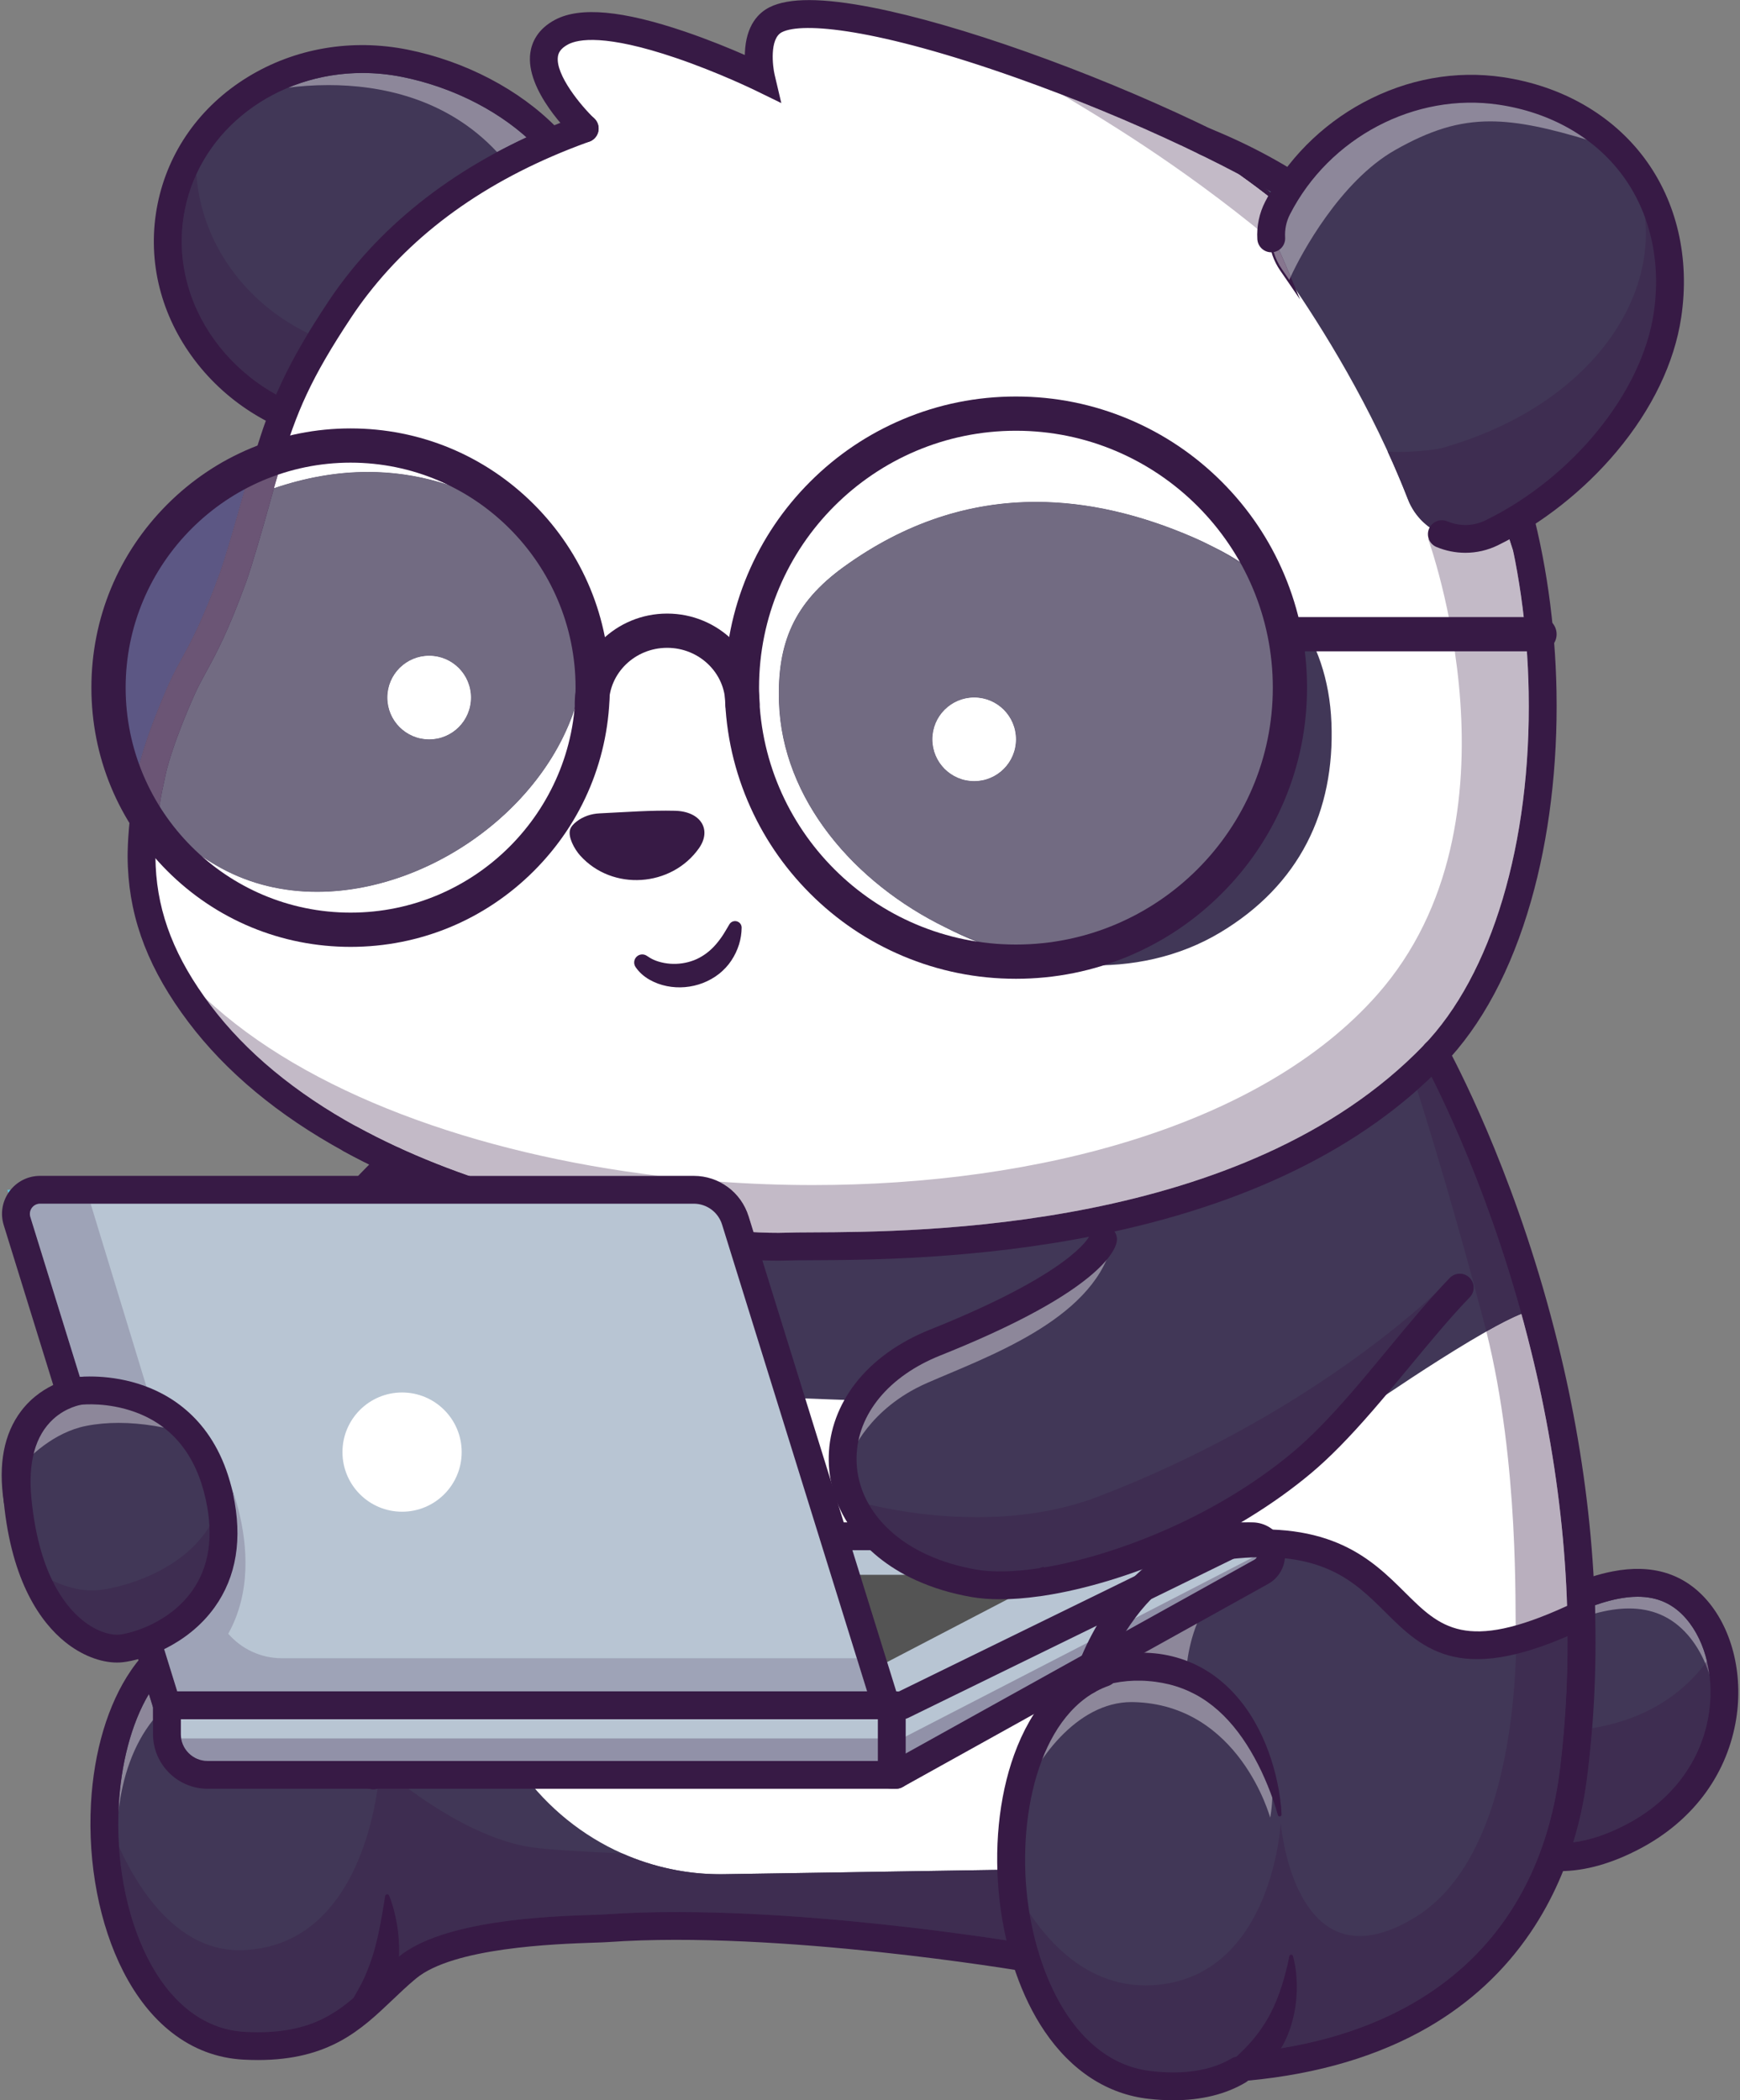
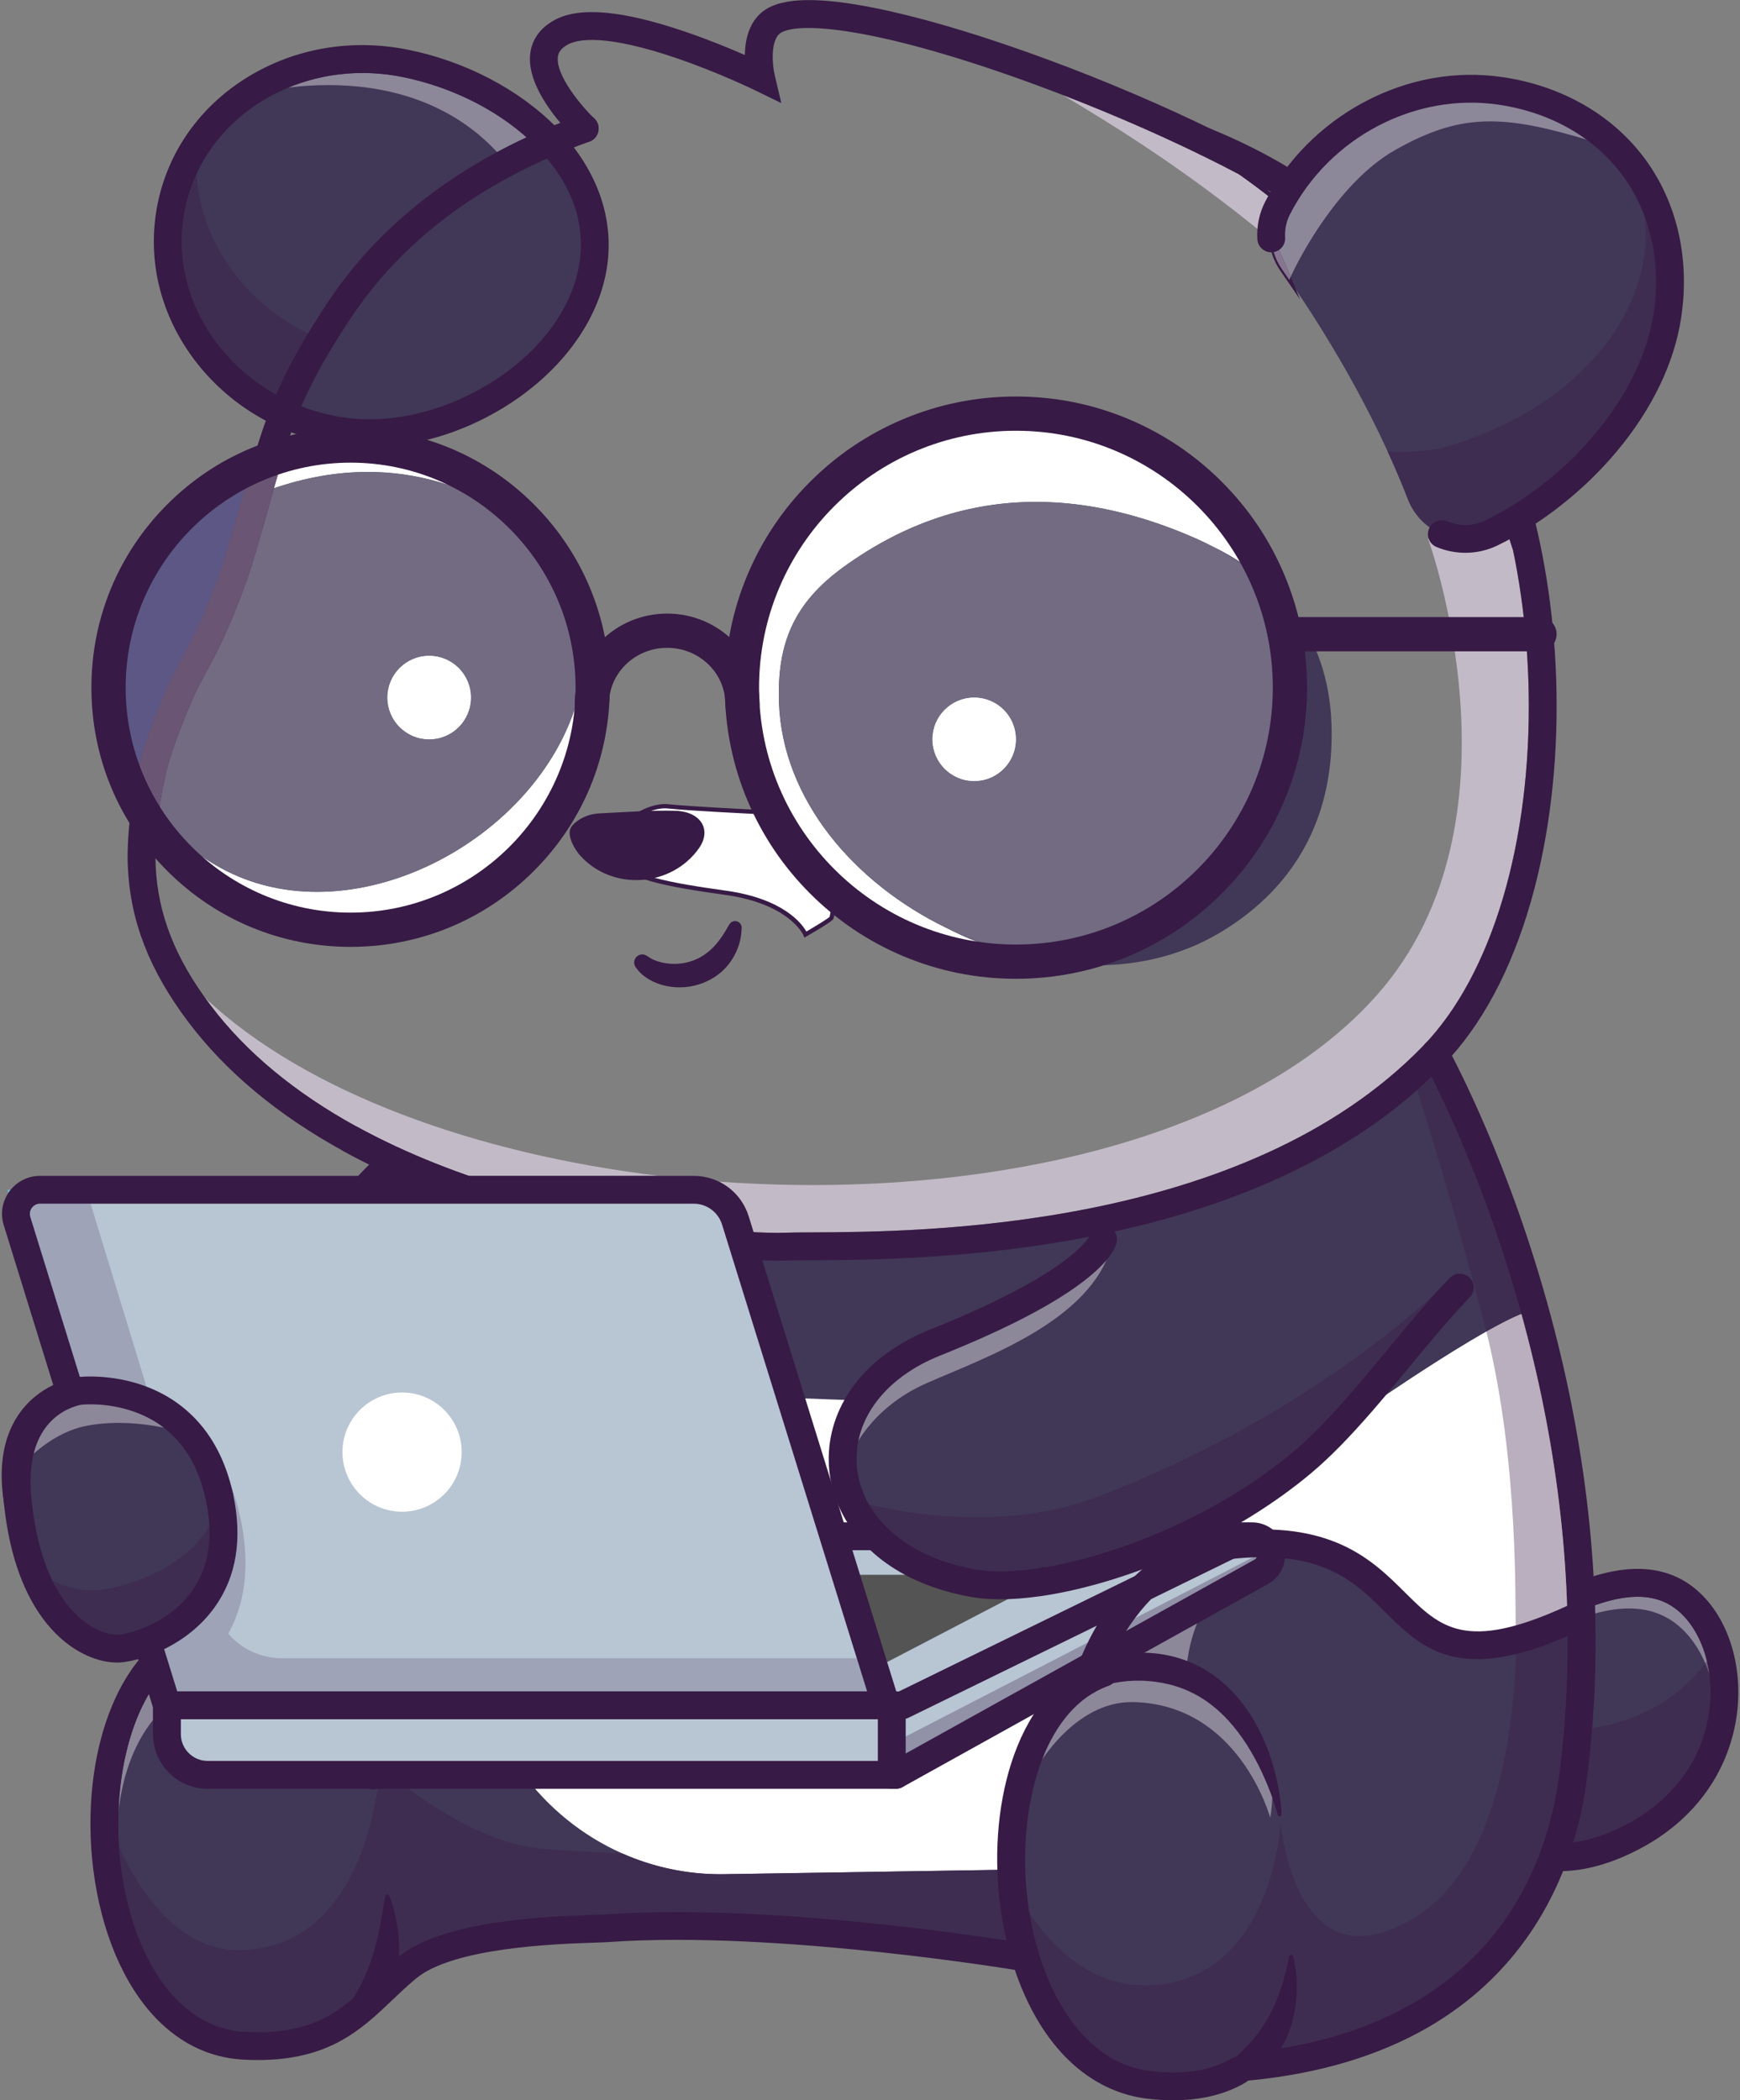
<svg xmlns="http://www.w3.org/2000/svg" width="116" height="140" viewBox="0 0 116 140" fill="none">
  <rect x="0" y="0" width="116" height="140" fill="#808080" stroke="none" />
  <g id="g12">
    <path id="path16" d="M113.108 107.294C116.194 110.863 115.833 118.743 108.924 122.403C104.468 124.764 100.759 124.136 98.069 120.566C93.712 114.781 96.895 111.089 101.221 108.5C105.547 105.912 110.189 103.92 113.108 107.294Z" fill="#413757" />
    <path id="path18" d="M113.689 110.89C113.39 110.183 113.003 109.546 112.537 109.006C111.434 107.732 110.086 107.223 108.6 107.223C107.876 107.223 107.119 107.344 106.343 107.556C106.339 107.374 106.334 107.191 106.328 107.008C107.402 106.629 108.345 106.441 109.175 106.441C110.517 106.441 111.567 106.932 112.406 107.902C113.065 108.664 113.538 109.647 113.799 110.741C113.762 110.79 113.726 110.84 113.689 110.89Z" fill="#8D879A" />
    <path id="path20" d="M104.885 122.812C105.551 120.641 105.762 118.869 105.863 118.029C105.975 117.093 106.069 116.151 106.144 115.205C106.508 115.145 106.88 115.069 107.262 114.977C110.157 114.277 112.283 112.747 113.689 110.889C113.79 111.131 113.881 111.381 113.962 111.637C114.082 112.57 114.056 113.559 113.872 114.541C113.31 117.541 111.398 120.042 108.49 121.583C107.209 122.262 106.007 122.671 104.885 122.812Z" fill="#3E2D51" />
    <path id="path22" d="M113.962 111.637C113.881 111.38 113.79 111.13 113.688 110.889C113.726 110.839 113.762 110.79 113.799 110.74C113.868 111.032 113.923 111.331 113.962 111.637Z" fill="#6F617C" />
    <path id="path24" d="M109.175 106.441C107.316 106.441 104.895 107.383 101.697 109.296C98.896 110.972 97.359 112.681 97 114.521C96.682 116.145 97.291 117.991 98.81 120.007C100.245 121.912 101.989 122.866 104.022 122.866C105.384 122.866 106.874 122.439 108.49 121.583C111.398 120.042 113.31 117.541 113.872 114.541C114.341 112.034 113.78 109.49 112.406 107.901C111.567 106.931 110.517 106.441 109.175 106.441ZM103.994 124.732C103.547 124.732 103.108 124.696 102.679 124.623C100.615 124.274 98.814 123.096 97.328 121.123C95.479 118.669 94.756 116.327 95.179 114.165C95.645 111.779 97.466 109.666 100.745 107.704C103.552 106.024 105.641 105.113 107.516 104.75C110.141 104.242 112.258 104.894 113.809 106.687C115.544 108.693 116.267 111.833 115.695 114.882C115.027 118.449 112.777 121.412 109.358 123.223C107.463 124.227 105.665 124.732 103.994 124.732Z" fill="#371A45" />
    <path id="path28" d="M105.438 109.915C105.037 112.813 98.555 113.545 98.555 113.545C98.555 113.545 71.663 126.043 59.729 126.377C38.315 126.977 30.338 120.153 30.338 120.153L31.826 100.476L31.354 92.817L34.434 91.684L39.317 89.89L73.279 86.813C73.279 86.813 95.061 78.245 99.002 80.428C102.941 82.615 105.84 107.015 105.438 109.915Z" fill="white" />
    <path id="path30" d="M102.139 126.895C98.644 132.587 91.973 137.931 83.525 137.324H83.523C82.131 138.555 79.988 139.349 76.694 138.992C71.035 138.374 67.892 131.982 67.46 125.476C67.391 124.427 67.391 123.374 67.463 122.342C67.804 117.457 69.741 113.034 73.364 111.594C73.364 111.594 73.368 111.408 73.401 111.09C73.403 111.056 73.408 111.016 73.412 110.977C73.591 109.425 74.421 105.401 78.269 104.216C80.475 103.538 82.583 102.951 84.571 102.84C86.912 102.708 89.089 103.237 91.077 105.051C91.13 105.099 91.182 105.146 91.233 105.194C91.272 105.229 91.311 105.266 91.348 105.303C94.146 107.899 96.317 110.601 101.095 109.223C102.354 108.861 103.795 108.214 105.474 107.208C105.474 107.208 105.632 121.203 102.139 126.895Z" fill="#413757" />
    <path id="path32" d="M67.997 118.897C68.39 115.788 69.366 113.553 71.198 112.102L73.426 110.864C73.422 110.903 73.417 110.941 73.412 110.977C73.408 111.016 73.403 111.056 73.401 111.09C73.368 111.408 73.364 111.594 73.364 111.594C70.622 112.684 68.846 115.482 67.997 118.897Z" fill="white" />
    <path id="path34" d="M84.678 121.167C84.678 121.167 82.634 113.616 75.548 113.463C75.511 113.463 75.474 113.462 75.438 113.462C71.775 113.462 68.96 117.377 67.856 120.379C67.89 119.865 67.936 119.371 67.996 118.897C68.845 115.483 70.622 112.684 73.364 111.595C73.364 111.595 73.368 111.409 73.401 111.091C73.403 111.056 73.408 111.016 73.412 110.977C73.417 110.941 73.421 110.903 73.426 110.865L74.047 110.519C74.147 110.522 74.247 110.527 74.348 110.532C86.858 111.175 84.678 121.167 84.678 121.167Z" fill="#8D879A" />
    <path id="path36" d="M76.185 105.319L76.645 104.231C77.045 103.996 77.49 103.797 77.984 103.645C78.325 103.54 78.664 103.438 79 103.338H80.969L80.504 103.565C79.772 103.761 79.026 103.983 78.27 104.215C77.443 104.47 76.756 104.855 76.185 105.319ZM85.852 102.838C85.649 102.826 85.444 102.821 85.239 102.821C85.03 102.821 84.82 102.826 84.608 102.838C84.502 102.695 84.368 102.571 84.211 102.474C84.179 102.456 84.147 102.437 84.114 102.421C84.114 102.417 84.114 102.414 84.114 102.41C84.114 102.367 84.111 102.323 84.105 102.28C84.165 102.276 84.226 102.272 84.286 102.269L85.852 102.838Z" fill="white" />
    <path id="path38" d="M79.1 111.241C77.424 110.693 75.671 110.486 74.215 110.426L80.406 106.986C79.198 109.014 79.1 111.241 79.1 111.241ZM75.993 105.772L76.185 105.319C76.756 104.856 77.443 104.47 78.27 104.216C79.026 103.984 79.772 103.762 80.504 103.566L75.993 105.772ZM89.675 104.227C88.422 103.887 87.316 103.738 86.343 103.738C85.814 103.738 85.325 103.782 84.87 103.863C84.88 103.788 84.885 103.711 84.882 103.634C84.874 103.341 84.777 103.065 84.609 102.838C84.82 102.827 85.03 102.821 85.239 102.821C85.445 102.821 85.649 102.827 85.853 102.839L89.675 104.227Z" fill="#8D879A" />
    <path id="path40" d="M67.855 130.407C67.576 130.351 46.973 128.729 40.513 128.532C39.778 128.511 37.614 128.514 35.174 128.767C32.219 129.073 28.856 129.745 27.132 131.181C24.138 133.677 22.521 136.709 16.265 136.37C10.202 136.04 7.027 128.808 6.96 121.792C6.958 121.748 6.958 121.701 6.958 121.658C6.955 120.943 6.983 120.231 7.046 119.53C7.579 113.481 10.516 108.48 16.036 108.492C25.632 108.513 31.479 113.597 34.789 118.132C36.535 120.525 38.85 122.383 41.475 123.55C43.586 124.485 45.897 124.974 48.276 124.937L67.408 124.636L67.855 130.407Z" fill="#413757" />
    <path id="path42" d="M17.198 135.468C16.916 135.468 16.622 135.46 16.315 135.444C11.303 135.172 8.354 129.357 7.936 123.117C9.063 125.611 11.657 130.005 15.943 130.005C16.02 130.005 16.095 130.003 16.173 130.001C22.883 129.757 24.697 122.473 25.172 119.241H27.23C29.184 120.681 32.367 122.691 35.429 123.142C36.433 123.29 38.625 123.427 41.475 123.551C43.512 124.452 45.733 124.94 48.025 124.94C48.108 124.94 48.192 124.939 48.276 124.937L67.407 124.636L67.475 125.505C67.47 125.495 67.465 125.486 67.46 125.477C67.484 125.826 67.515 126.176 67.553 126.524L67.781 129.455C66.357 129.23 63.004 128.726 58.878 128.284C55.061 127.875 49.973 127.458 45.11 127.458C43.515 127.458 41.943 127.503 40.449 127.608C40.251 127.622 39.919 127.634 39.5 127.648C36.512 127.751 29.514 127.991 26.539 130.47C25.94 130.968 25.401 131.482 24.878 131.978C22.919 133.843 21.21 135.468 17.198 135.468Z" fill="#3E2D51" />
    <path id="path44" d="M13.956 108.439C13.956 108.439 15.628 102.48 17.449 102.071C17.449 102.071 16.892 108.347 16.446 108.48C16 108.613 13.956 108.439 13.956 108.439Z" fill="#575B5A" />
    <path id="path46" d="M14.141 108.311C14.784 108.361 16.047 108.435 16.388 108.348C16.633 108.061 17.03 105.092 17.287 102.277C16.636 102.579 15.902 103.671 15.152 105.462C14.641 106.68 14.269 107.881 14.141 108.311ZM15.771 108.673C15.05 108.673 14.091 108.594 13.943 108.581L13.771 108.567L13.818 108.401C13.887 108.154 15.535 102.355 17.418 101.932L17.608 101.889L17.591 102.085C17.59 102.1 17.449 103.674 17.256 105.244C16.854 108.508 16.633 108.574 16.486 108.617C16.348 108.658 16.081 108.673 15.771 108.673Z" fill="#371A45" />
    <path id="path48" d="M91.04 93.91C91.04 93.91 100.552 87.312 102.325 87.355C102.325 87.355 96.129 70.541 95.547 70.36C95.547 70.36 87.545 78.589 74.315 81.14C61.085 83.691 38.848 83.806 28.306 78.285C28.306 78.285 22.07 86.945 27.348 90.428C32.625 93.91 91.04 93.91 91.04 93.91Z" fill="#413757" />
    <path id="path50" d="M101.057 108.868C100.983 107.334 101.306 97.638 99.091 88.761C99.994 88.25 100.809 87.831 101.426 87.587C101.646 88.385 101.86 89.204 102.067 90.044C102.314 91.039 102.546 92.053 102.757 93.06C103.788 97.979 104.365 102.831 104.488 107.572C103.197 108.428 101.057 108.868 101.057 108.868Z" fill="#B9AFBE" />
    <path id="path52" d="M99.091 88.76C99.049 88.594 99.007 88.428 98.964 88.262C97.072 81.025 95.287 75.213 94.48 72.662C94.806 72.373 95.124 72.08 95.435 71.782C96.765 74.427 99.354 80.071 101.426 87.586C100.809 87.83 99.994 88.249 99.091 88.76Z" fill="#3E2D51" />
    <path id="path54" d="M7.897 120.796C7.903 120.644 7.909 120.492 7.917 120.339C8.057 117.773 8.679 115.021 9.927 112.92L10.201 113.807V114.66C8.897 116.281 8.143 118.483 7.897 120.796Z" fill="#8D879A" />
    <path id="path56" d="M31.002 103.734C31.002 103.734 29.789 106.129 25.923 108.787C22.058 111.444 19.399 111.819 19.399 111.819C19.399 111.819 14.1 108.749 14.709 107.269C15.318 105.789 17.574 99.99 20.975 100.157C24.376 100.324 27.647 100.361 29.171 101.532C30.695 102.703 31.002 103.734 31.002 103.734Z" fill="#575B5A" />
    <path id="path58" d="M20.832 100.296C19.53 100.296 18.248 101.212 17.017 103.02C15.973 104.556 15.252 106.32 14.905 107.167L14.841 107.324C14.622 107.855 15.358 108.8 16.912 109.985C18.013 110.825 19.187 111.528 19.426 111.669C19.8 111.603 22.333 111.082 25.843 108.669C29.315 106.282 30.641 104.087 30.846 103.723C30.759 103.502 30.354 102.621 29.084 101.645C27.737 100.611 24.907 100.481 21.911 100.344C21.599 100.33 21.284 100.315 20.968 100.299C20.923 100.298 20.877 100.296 20.832 100.296ZM19.37 111.967L19.327 111.942C19.314 111.934 17.98 111.159 16.739 110.212C15.024 108.905 14.297 107.896 14.577 107.215L14.641 107.059C15.37 105.275 17.59 99.849 20.983 100.015C21.298 100.03 21.612 100.045 21.924 100.059C24.966 100.198 27.84 100.33 29.258 101.419C30.801 102.605 31.126 103.65 31.139 103.694L31.155 103.748L31.129 103.799C31.079 103.898 29.856 106.257 26.004 108.904C22.155 111.551 19.528 111.944 19.418 111.96L19.37 111.967Z" fill="#371A45" />
    <path id="path60" d="M17.194 137.324C16.879 137.324 16.553 137.315 16.215 137.297C14.465 137.201 12.861 136.593 11.447 135.487C10.176 134.494 9.088 133.122 8.214 131.412C6.631 128.315 5.847 124.243 6.064 120.239C6.255 116.747 7.199 113.596 8.724 111.366C10.537 108.717 13.082 107.403 16.085 107.566C19.52 107.753 22.297 109.682 24.116 113.146C25.443 115.675 25.789 118.125 25.803 118.228C25.872 118.736 25.516 119.203 25.009 119.272C24.501 119.342 24.034 118.987 23.964 118.48C23.961 118.457 23.638 116.208 22.449 113.964C20.931 111.099 18.756 109.569 15.984 109.419C10.483 109.12 8.202 115.115 7.917 120.34C7.528 127.519 10.562 135.131 16.315 135.444C20.971 135.696 22.781 133.974 24.878 131.978C25.401 131.482 25.94 130.968 26.539 130.47C29.514 127.991 36.512 127.75 39.5 127.648C39.919 127.634 40.251 127.622 40.449 127.608C46.497 127.184 53.809 127.741 58.878 128.284C64.359 128.871 68.477 129.567 68.518 129.575C69.023 129.66 69.363 130.14 69.277 130.645C69.191 131.15 68.712 131.49 68.207 131.404C68.046 131.376 51.909 128.664 40.579 129.459C40.348 129.476 40.002 129.488 39.564 129.502C37.007 129.59 30.213 129.824 27.727 131.896C27.175 132.354 26.658 132.847 26.158 133.323C24.088 135.292 21.952 137.324 17.194 137.324Z" fill="#371A45" />
    <path id="path62" d="M36.859 110.011C36.616 110.011 36.374 109.916 36.192 109.728C35.323 108.827 34.518 107.87 33.739 106.944C31.038 103.734 28.487 100.7 23.642 100.437C20.948 100.291 18.64 101.585 16.782 104.284C15.325 106.398 14.709 108.611 14.703 108.632C14.568 109.127 14.058 109.418 13.564 109.283C13.07 109.148 12.779 108.639 12.913 108.145C12.94 108.045 13.603 105.647 15.223 103.276C17.444 100.024 20.39 98.401 23.743 98.584C29.389 98.891 32.323 102.378 35.16 105.75C35.918 106.652 36.703 107.584 37.527 108.439C37.883 108.808 37.872 109.395 37.504 109.751C37.324 109.924 37.092 110.011 36.859 110.011Z" fill="#371A45" />
    <path id="path64" d="M25.938 126.359C26.004 126.516 26.06 126.67 26.112 126.828C26.163 126.985 26.211 127.143 26.253 127.303C26.34 127.623 26.408 127.947 26.464 128.274C26.571 128.93 26.626 129.6 26.604 130.284C26.582 130.967 26.497 131.669 26.259 132.358C26.231 132.444 26.199 132.531 26.163 132.615C26.128 132.7 26.097 132.786 26.055 132.87C26.013 132.954 25.974 133.038 25.931 133.121C25.883 133.203 25.837 133.286 25.788 133.367C25.585 133.688 25.342 133.997 25.041 134.252C24.648 134.586 24.06 134.537 23.726 134.144C23.467 133.839 23.438 133.413 23.625 133.082L23.672 132.999C23.794 132.783 23.92 132.575 24.037 132.351C24.065 132.293 24.096 132.237 24.125 132.181L24.209 132.006C24.239 131.949 24.264 131.886 24.292 131.827C24.305 131.796 24.319 131.766 24.334 131.736C24.348 131.707 24.36 131.674 24.373 131.643C24.482 131.397 24.579 131.137 24.676 130.87C24.726 130.737 24.772 130.6 24.817 130.462L24.881 130.253C24.905 130.184 24.924 130.112 24.945 130.042C25.108 129.473 25.239 128.877 25.357 128.268C25.416 127.963 25.47 127.654 25.523 127.342L25.601 126.871L25.676 126.395L25.676 126.391C25.688 126.316 25.758 126.265 25.833 126.276C25.882 126.284 25.92 126.317 25.938 126.359Z" fill="#371A45" />
    <path id="path66" d="M37.524 82.911C37.524 82.911 35.196 97.479 38.367 97.944C38.367 97.944 43.816 94.089 43.081 89.294C42.346 84.499 40.116 83.107 37.524 82.911Z" fill="#575B5A" />
    <path id="path68" d="M37.644 83.064C37.446 84.364 35.91 94.906 37.701 97.344C37.885 97.595 38.092 97.743 38.332 97.793C38.582 97.608 39.781 96.692 40.893 95.322C42.032 93.919 43.311 91.739 42.94 89.316C42.33 85.333 40.646 83.343 37.644 83.064ZM38.403 98.094L38.346 98.086C38.008 98.036 37.713 97.844 37.471 97.513C35.502 94.832 37.305 83.375 37.383 82.888L37.403 82.759L37.535 82.769C40.772 83.013 42.58 85.08 43.222 89.272C43.529 91.274 42.798 93.43 41.11 95.507C39.842 97.068 38.463 98.051 38.449 98.061L38.403 98.094Z" fill="#371A45" />
    <path id="path70" d="M41.608 54.966C41.608 54.966 43.11 53.599 44.571 53.755C46.03 53.912 50.332 54.116 50.332 54.116L54.72 54.668L56.198 57.064C56.198 57.064 55.492 61.04 55.436 61.183C55.381 61.326 53.697 62.298 53.697 62.298C53.697 62.298 52.816 60.137 48.38 59.515C43.942 58.894 39.938 58.221 40.782 55.855L41.608 54.966Z" fill="white" />
    <path id="path72" d="M40.907 55.93C40.757 56.37 40.783 56.75 40.989 57.089C41.752 58.349 44.796 58.869 48.399 59.374C52.252 59.913 53.47 61.589 53.757 62.098C54.461 61.688 55.192 61.235 55.307 61.119C55.367 60.885 55.776 58.623 56.048 57.093L54.634 54.801L50.319 54.258C50.142 54.249 45.979 54.05 44.555 53.897C43.211 53.753 41.795 54.99 41.708 55.068L40.907 55.93ZM53.627 62.503L53.566 62.351C53.557 62.331 52.647 60.257 48.36 59.656C44.552 59.123 41.574 58.606 40.745 57.237C40.491 56.818 40.459 56.337 40.648 55.807L40.658 55.779L41.513 54.86C41.575 54.803 43.079 53.452 44.586 53.613C46.025 53.768 50.295 53.971 50.339 53.973L50.349 53.974L54.806 54.535L56.348 57.036L56.338 57.089C56.172 58.025 55.626 61.09 55.569 61.234C55.549 61.286 55.495 61.424 53.769 62.421L53.627 62.503Z" fill="#371A45" />
    <path id="path74" d="M39.475 18.087C38.123 24.829 29.354 30.088 22.101 28.633C14.847 27.179 10.062 20.534 11.414 13.793C12.766 7.051 19.743 2.765 26.997 4.22C34.251 5.675 40.827 11.346 39.475 18.087Z" fill="#413757" />
    <path id="path76" d="M18.407 26.3C13.932 23.807 11.334 18.91 12.324 13.975C12.491 13.142 12.751 12.349 13.094 11.605C13.393 16.076 16.257 20.144 20.541 22.22C19.625 23.731 18.956 25.026 18.407 26.3Z" fill="#3E2D51" />
    <path id="path78" d="M33.139 10.138C29.747 6.498 25.268 5.672 21.897 5.672C20.883 5.672 19.969 5.747 19.215 5.843C20.741 5.21 22.422 4.866 24.167 4.866C25.038 4.866 25.924 4.951 26.814 5.13C29.953 5.759 32.92 7.208 35.104 9.156C34.433 9.468 33.778 9.796 33.139 10.138Z" fill="#8D879A" />
    <path id="path80" d="M39.475 18.087H39.476H39.475ZM24.168 4.865C18.448 4.865 13.408 8.567 12.324 13.975C11.074 20.204 15.542 26.371 22.283 27.723C25.524 28.373 29.256 27.614 32.521 25.639C35.771 23.675 37.974 20.856 38.566 17.904C39.287 14.306 37.459 11.521 35.799 9.818C33.575 7.537 30.3 5.828 26.814 5.129C25.924 4.951 25.038 4.865 24.168 4.865ZM24.622 29.805C23.701 29.805 22.795 29.718 21.918 29.542C18.179 28.793 14.933 26.731 12.777 23.737C10.606 20.723 9.799 17.126 10.504 13.61C11.21 10.093 13.341 7.086 16.506 5.142C19.65 3.211 23.44 2.56 27.179 3.31C31.022 4.081 34.648 5.981 37.127 8.523C39.915 11.381 41.072 14.843 40.385 18.269C39.691 21.729 37.175 24.994 33.481 27.227C30.692 28.913 27.579 29.805 24.622 29.805Z" fill="#371A45" />
-     <path id="path82" d="M95.631 70.414C82.183 84.308 56.686 82.99 52.516 83.153C48.151 83.326 23.752 81.382 13.381 67.626C8.344 60.946 8.672 55.096 11.859 46.817C11.996 46.467 12.125 46.158 12.256 45.876C13.099 44.035 13.909 43.235 15.619 38.545C15.986 37.541 16.316 36.461 16.625 35.338C18.172 29.78 19.613 23.412 23.876 19.045C27.878 14.943 33.193 11.507 39.206 9.083C37.519 6.948 35.201 3.357 37.533 2.134C40.403 0.629 48.497 4.566 50.962 5.832C51.393 6.056 51.651 6.194 51.682 6.211C51.672 6.187 51.427 6.012 51.329 5.745C50.943 4.677 50.428 2.058 52.528 0.903C55.166 -0.546 73.028 3.539 85.295 13.477H85.28C102.794 27.02 109.593 55.989 95.631 70.414Z" fill="white" />
    <path id="path84" d="M39.227 1.935C38.586 1.935 38.03 2.033 37.6 2.259C37.12 2.511 36.836 2.869 36.733 3.356C36.477 4.559 37.395 6.561 39.318 8.993L39.436 9.143L39.26 9.214C33.227 11.646 27.943 15.08 23.978 19.143C20.117 23.099 18.552 28.831 17.172 33.887C17.035 34.388 16.899 34.885 16.762 35.375C16.423 36.609 16.093 37.662 15.752 38.593C14.559 41.87 13.787 43.282 13.166 44.417C12.895 44.912 12.639 45.38 12.386 45.935C12.262 46.2 12.134 46.504 11.992 46.868C8.977 54.699 8.256 60.593 13.495 67.539C18.963 74.792 28.338 78.577 35.239 80.474C42.969 82.6 50.214 83.1 52.511 83.009C52.901 82.994 53.478 82.992 54.209 82.989C61.422 82.96 83.374 82.871 95.529 70.314C100.933 64.73 103.538 56.486 102.863 47.103C101.931 34.139 95.161 21.296 85.193 13.589L84.862 13.333H84.889C77.784 7.678 69.562 4.471 65.256 3.055C58.615 0.87 53.777 0.38 52.597 1.027C50.309 2.286 51.339 5.349 51.464 5.695C51.527 5.869 51.671 6.003 51.741 6.067C51.779 6.103 51.801 6.122 51.814 6.157L51.961 6.523L51.615 6.336C51.587 6.321 51.328 6.182 50.897 5.958C48.857 4.909 42.753 1.935 39.227 1.935ZM51.943 83.305C49.152 83.305 42.364 82.73 35.163 80.749C30.669 79.514 26.641 77.917 23.188 76.003C19.006 73.686 15.668 70.895 13.268 67.71C10.779 64.411 9.548 61.27 9.393 57.827C9.255 54.727 9.974 51.316 11.726 46.765C11.872 46.39 11.999 46.088 12.127 45.815C12.384 45.252 12.642 44.78 12.916 44.28C13.531 43.154 14.298 41.752 15.485 38.495C15.823 37.572 16.15 36.526 16.487 35.299C16.624 34.809 16.759 34.313 16.896 33.812C18.286 28.721 19.861 22.952 23.774 18.944C27.727 14.892 32.981 11.464 38.977 9.021C37.609 7.266 36.113 4.901 36.454 3.297C36.574 2.73 36.916 2.296 37.467 2.007C38.731 1.344 41.079 1.613 44.447 2.808C47.1 3.749 49.709 5.027 51.028 5.704C51.087 5.735 51.143 5.764 51.195 5.792C51.09 5.499 50.752 4.458 50.854 3.343C50.962 2.167 51.502 1.304 52.46 0.777C53.933 -0.032 59.352 0.812 65.345 2.784C69.734 4.227 78.172 7.522 85.384 13.365L85.698 13.618H85.694C90.525 17.437 94.697 22.576 97.776 28.509C100.841 34.414 102.699 40.837 103.148 47.082C103.476 51.656 103.045 55.958 101.866 59.869C100.612 64.022 98.55 67.603 95.734 70.513C90.515 75.904 82.882 79.644 73.046 81.626C65.091 83.23 57.742 83.26 54.21 83.274C53.482 83.277 52.908 83.28 52.522 83.294C52.354 83.301 52.161 83.305 51.943 83.305Z" fill="#371A45" />
    <path id="path86" d="M51.829 82.184C51.393 82.184 50.858 82.17 50.238 82.138L49.911 81.084C49.587 80.041 48.858 79.219 47.927 78.768C50.01 78.921 52.107 78.998 54.196 78.998C69.32 78.998 84.151 74.975 91.806 66.32C102.065 54.723 95.207 35.925 95.207 35.925L96.389 35.708C96.807 35.85 97.248 35.925 97.694 35.925C98.284 35.925 98.885 35.794 99.455 35.515C99.749 35.371 100.041 35.219 100.332 35.059C100.522 35.601 100.703 36.147 100.873 36.694C101.499 39.705 101.854 42.916 101.912 46.133V46.157C102.087 56.05 99.527 64.76 95.055 69.532C95.016 69.567 94.98 69.605 94.948 69.645C94.925 69.669 94.903 69.692 94.881 69.716C82.962 82.028 61.263 82.122 54.131 82.153C53.389 82.156 52.802 82.158 52.396 82.174C52.232 82.181 52.042 82.184 51.829 82.184ZM43.95 78.385H31.246C28.543 77.44 26.056 76.348 23.818 75.123C19.676 72.856 16.386 70.129 14.039 67.015C13.915 66.852 13.796 66.689 13.679 66.526C20.414 72.855 31.761 76.919 43.95 78.385Z" fill="#C3BAC7" />
    <path id="path88" d="M100.873 36.694C100.703 36.146 100.522 35.601 100.332 35.059C100.382 35.031 100.432 35.004 100.481 34.976C100.622 35.54 100.753 36.114 100.873 36.694Z" fill="#371A45" />
    <path id="path90" d="M85.424 13.398L85.384 13.366C85.084 13.121 84.78 12.882 84.475 12.647C84.831 12.849 85.176 13.05 85.509 13.248C85.481 13.298 85.452 13.348 85.424 13.398Z" fill="#59AAC7" />
    <path id="path92" d="M84.606 15.897C78.432 10.787 73.051 7.672 70.847 6.33C75.076 7.962 79.2 9.824 82.614 11.629C83.381 12.17 84.141 12.738 84.889 13.334H84.862L85.192 13.589C85.223 13.612 85.252 13.635 85.281 13.658C85.243 13.731 85.204 13.804 85.167 13.877C84.904 14.392 84.765 14.948 84.745 15.507L84.565 15.117L84.604 15.859C84.605 15.872 84.605 15.885 84.606 15.897Z" fill="#C3BAC7" />
    <path id="path94" d="M85.282 13.659C85.252 13.635 85.223 13.612 85.193 13.589L84.862 13.334H84.889C84.141 12.738 83.382 12.17 82.614 11.629C83.262 11.971 83.883 12.311 84.475 12.647C84.78 12.882 85.084 13.122 85.384 13.366L85.424 13.398C85.376 13.484 85.329 13.571 85.282 13.659Z" fill="#371A45" />
    <path id="path96" d="M52.417 47.068C52.835 59.539 70.342 68.748 81.345 62.163C86.622 59.003 89.002 54.09 88.761 48.167C88.531 42.428 85.346 38.361 80.044 36.064C71.97 32.561 64.041 32.735 56.717 38.043C53.426 40.43 52.283 43.102 52.417 47.068Z" fill="#413757" />
    <path id="path98" d="M51.931 46.825C52.349 59.296 69.856 68.505 80.859 61.921C86.136 58.761 88.516 53.846 88.275 47.924C88.045 42.185 84.859 38.118 79.558 35.822C71.484 32.318 63.555 32.492 56.231 37.8C52.94 40.187 51.797 42.86 51.931 46.825Z" fill="#413757" />
    <path id="path100" d="M14.73 57.868C12.473 56.635 10.767 55.001 9.588 53.048C9.986 51.378 10.562 49.623 11.287 47.741L11.289 47.738C11.411 47.456 11.54 47.15 11.676 46.816C11.678 46.809 11.684 46.802 11.686 46.795C12.529 44.957 13.339 44.157 15.049 39.467C15.416 38.46 16.201 35.717 16.512 34.594C16.665 34.047 16.809 33.529 16.95 33.038C22.96 30.589 28.991 30.861 34.819 34.766C37.79 36.758 38.918 39.121 39.006 42.715C39.281 54.033 24.594 63.268 14.73 57.868Z" fill="#413757" />
    <path id="path102" d="M88.07 14.701C87.891 14.701 87.71 14.649 87.55 14.54C83.177 11.572 75.426 7.907 67.805 5.204C58.396 1.865 53.482 1.468 52.135 2.142C51.272 2.573 51.523 4.479 51.638 4.966L52.087 6.872L50.327 6.014C50.303 6.002 47.862 4.814 45.053 3.86C40.353 2.264 38.543 2.608 37.882 2.955C37.327 3.246 37.223 3.565 37.193 3.779C37.025 4.995 38.754 7.076 39.617 7.893C39.989 8.245 40.006 8.832 39.654 9.204C39.302 9.576 38.715 9.593 38.343 9.243C38.001 8.92 35.012 6.019 35.354 3.526C35.445 2.867 35.808 1.947 37.02 1.311C38.688 0.436 41.516 0.698 45.667 2.109C47.224 2.639 48.649 3.226 49.656 3.666C49.656 3.622 49.657 3.577 49.659 3.532C49.73 1.656 50.593 0.838 51.305 0.482C52.59 -0.16 54.841 -0.153 58.187 0.506C61.016 1.062 64.556 2.082 68.426 3.455C76.183 6.207 84.099 9.956 88.592 13.005C89.016 13.293 89.127 13.87 88.839 14.294C88.659 14.558 88.368 14.701 88.07 14.701Z" fill="#371A45" />
    <path id="path104" d="M51.903 84.038C49.362 84.038 42.481 83.585 34.577 81.374C30.23 80.157 26.311 78.602 22.927 76.751C18.553 74.357 15.063 71.457 12.557 68.132C9.967 64.698 8.685 61.414 8.525 57.799L8.523 57.756C8.522 57.738 8.522 57.719 8.521 57.701C8.517 57.591 8.514 57.485 8.511 57.391C8.506 57.188 8.506 56.979 8.511 56.774C8.514 56.63 8.517 56.483 8.525 56.331C8.529 56.202 8.535 56.074 8.545 55.942C8.545 55.891 8.548 55.84 8.555 55.787C8.65 54.319 8.847 52.921 9.125 51.739C9.541 49.397 11.138 45.854 11.306 45.484L11.307 45.481L11.329 45.435C11.598 44.849 11.862 44.366 12.141 43.855C12.776 42.694 13.495 41.379 14.663 38.176C15.011 37.221 15.784 34.528 16.104 33.373L16.212 32.991C16.327 32.578 16.436 32.188 16.544 31.808C16.672 31.362 16.779 30.988 16.88 30.649V30.642L16.95 30.415C18.022 26.85 19.036 24.394 21.899 20.089C22.263 19.54 22.654 18.996 23.06 18.474L23.102 18.422C24.948 16.051 27.225 13.931 29.872 12.119C32.406 10.384 35.297 8.921 38.462 7.768C38.526 7.744 38.595 7.719 38.667 7.693C39.15 7.521 39.681 7.773 39.853 8.255C40.025 8.738 39.773 9.268 39.291 9.441C39.227 9.464 39.164 9.487 39.102 9.51C32.864 11.781 27.964 15.177 24.533 19.605L24.491 19.657C24.126 20.129 23.774 20.619 23.444 21.116C20.693 25.253 19.765 27.494 18.726 30.953L18.709 31.008C18.703 31.033 18.696 31.059 18.688 31.083C18.58 31.44 18.466 31.834 18.329 32.319C18.221 32.694 18.113 33.08 17.999 33.489L17.892 33.871C17.633 34.805 16.803 37.724 16.406 38.811C15.191 42.147 14.403 43.587 13.769 44.745C13.499 45.24 13.265 45.668 13.027 46.184L13.025 46.188L13.004 46.235C12.987 46.271 11.33 49.896 10.949 52.086L10.937 52.141C10.676 53.239 10.492 54.554 10.404 55.945V55.947L10.399 56.026C10.389 56.155 10.383 56.28 10.379 56.405L10.378 56.42C10.371 56.544 10.369 56.671 10.367 56.805V56.816C10.362 56.992 10.362 57.17 10.367 57.346C10.369 57.441 10.371 57.534 10.376 57.629L10.377 57.675C10.378 57.694 10.379 57.712 10.379 57.732C10.525 60.949 11.688 63.899 14.039 67.015C16.386 70.129 19.676 72.856 23.818 75.123C27.078 76.906 30.866 78.408 35.077 79.586C42.822 81.753 50.089 82.265 52.396 82.174C52.802 82.158 53.389 82.156 54.131 82.152C61.262 82.122 82.962 82.028 94.881 69.715C99.461 64.985 102.089 56.178 101.912 46.157V46.133C101.834 41.808 101.219 37.496 100.132 33.665C96.902 22.285 90.138 14.427 80.028 10.311C79.553 10.118 79.325 9.577 79.518 9.102C79.711 8.627 80.252 8.4 80.727 8.593C91.394 12.936 98.523 21.201 101.918 33.159C103.048 37.145 103.687 41.622 103.767 46.107V46.133C103.854 51.062 103.265 55.885 102.065 60.078C100.748 64.68 98.779 68.356 96.214 71.005C90.885 76.511 83.117 80.325 73.127 82.341C65.101 83.961 57.697 83.993 54.139 84.008C53.415 84.011 52.843 84.013 52.469 84.028C52.315 84.034 52.126 84.038 51.903 84.038Z" fill="#371A45" />
    <path id="path106" d="M111.165 21.007C110.265 27.059 105.035 32.78 99.454 35.515C97.305 36.568 94.73 35.513 93.862 33.281C91.45 27.076 88.087 21.775 85.953 18.66C85.785 18.415 85.624 18.184 85.474 17.965C84.632 16.759 84.499 15.186 85.167 13.878C87.869 8.587 93.952 5.154 100.058 6.063C100.756 6.168 101.427 6.313 102.071 6.498C108.468 8.341 112.193 14.094 111.165 21.007Z" fill="#413757" />
    <path id="path108" d="M84.747 15.852C85.167 16.766 85.59 17.732 86.008 18.74C85.821 18.465 85.642 18.206 85.474 17.965C85.031 17.33 84.786 16.598 84.747 15.852Z" fill="#575B5A" />
    <path id="path110" d="M86.671 19.966L85.89 18.822C85.723 18.575 85.548 18.322 85.356 18.047C84.905 17.399 84.645 16.643 84.604 15.86L84.565 15.117L84.876 15.793C85.31 16.735 85.735 17.709 86.14 18.686L86.671 19.966Z" fill="#371A45" />
    <path id="path112" d="M102.135 33.953C106.623 30.909 110.412 26.073 111.165 21.007C111.668 17.628 111.034 14.526 109.509 12.023C109.509 12.022 109.509 12.021 109.509 12.02C111.034 14.525 111.668 17.628 111.165 21.007C110.412 26.073 106.623 30.909 102.135 33.953Z" fill="#56A1BE" />
    <path id="path114" d="M96.389 35.709C95.276 35.33 94.326 34.473 93.862 33.281C93.437 32.187 92.982 31.122 92.51 30.093H92.511C92.983 31.123 93.437 32.188 93.862 33.281C94.326 34.473 95.276 35.33 96.389 35.709Z" fill="#B9AFBE" />
    <path id="path116" d="M97.694 35.925C97.248 35.925 96.807 35.851 96.388 35.709C95.276 35.33 94.326 34.473 93.862 33.281C93.437 32.188 92.983 31.124 92.511 30.094C92.677 30.117 92.928 30.128 93.225 30.128C94.177 30.128 95.598 30.015 96.155 29.857C104.853 27.404 109.839 21.309 109.722 15.361C109.699 14.192 109.463 13.109 109.509 12.023C111.034 14.526 111.667 17.628 111.165 21.007C110.411 26.073 106.623 30.908 102.135 33.953C101.593 34.321 101.04 34.663 100.481 34.977C100.431 35.005 100.382 35.032 100.332 35.059C100.041 35.219 99.748 35.371 99.454 35.515C98.884 35.795 98.284 35.925 97.694 35.925Z" fill="#3E2D51" />
    <path id="path118" d="M86.044 18.454C85.668 17.554 85.275 16.66 84.876 15.792L84.745 15.506C84.765 14.948 84.904 14.392 85.168 13.877C87.577 9.158 92.678 5.917 98.084 5.917C98.739 5.917 99.397 5.964 100.058 6.062C100.756 6.167 101.427 6.313 102.071 6.498L106.005 9.377C103.296 8.555 101.233 8.091 99.35 8.091C97.228 8.091 95.335 8.68 92.997 10.009C89.339 12.088 86.731 16.947 86.044 18.454Z" fill="#8D879A" />
    <path id="path120" d="M85.953 18.66C85.785 18.414 85.625 18.183 85.474 17.965C84.963 17.233 84.713 16.367 84.745 15.506L84.877 15.792C85.275 16.66 85.668 17.555 86.044 18.454C86.008 18.532 85.978 18.601 85.953 18.66Z" fill="#87768F" />
    <path id="path122" d="M97.69 36.85C97.037 36.85 96.382 36.721 95.764 36.463C95.292 36.264 95.069 35.721 95.267 35.248C95.466 34.776 96.01 34.554 96.482 34.752C97.323 35.104 98.234 35.079 99.047 34.681C104.856 31.835 109.462 26.156 110.248 20.87C110.758 17.438 110.012 14.166 108.146 11.659C106.281 9.153 103.36 7.491 99.921 6.98C94.345 6.151 88.618 9.16 85.993 14.299C85.752 14.769 85.643 15.3 85.675 15.835C85.707 16.346 85.317 16.786 84.806 16.818C84.295 16.848 83.855 16.459 83.823 15.948C83.771 15.082 83.949 14.22 84.341 13.454C85.752 10.692 88.081 8.339 90.897 6.828C93.825 5.258 97.04 4.676 100.194 5.144C104.121 5.728 107.474 7.649 109.634 10.551C111.797 13.458 112.667 17.219 112.083 21.143C111.632 24.178 110.143 27.275 107.776 30.1C105.606 32.692 102.796 34.91 99.863 36.347C99.18 36.682 98.436 36.85 97.69 36.85Z" fill="#371A45" />
    <path id="path124" d="M39.958 54.221C39.414 54.248 38.881 54.425 38.449 54.756C38.242 54.914 38.062 55.1 38.001 55.319C37.866 55.799 38.279 56.587 38.68 57.034C40.821 59.417 44.765 59.143 46.597 56.545C47.46 55.319 46.737 54.087 44.987 54.046C43.395 54.008 41.798 54.131 39.958 54.221Z" fill="#371A45" />
    <path id="path126" d="M31.394 46.5C31.394 48.037 30.148 49.283 28.611 49.283C27.074 49.283 25.828 48.037 25.828 46.5C25.828 44.963 27.074 43.717 28.611 43.717C30.148 43.717 31.394 44.963 31.394 46.5Z" fill="white" />
    <path id="path128" d="M67.728 49.283C67.728 50.82 66.483 52.066 64.946 52.066C63.409 52.066 62.163 50.82 62.163 49.283C62.163 47.746 63.409 46.5 64.946 46.5C66.483 46.5 67.728 47.746 67.728 49.283Z" fill="white" />
    <path id="path130" d="M43.185 63.757C43.213 63.774 43.239 63.791 43.265 63.808C43.278 63.817 43.289 63.826 43.303 63.834L43.345 63.858L43.427 63.905C43.456 63.919 43.485 63.933 43.513 63.948C43.528 63.955 43.541 63.963 43.556 63.97L43.602 63.989C43.632 64.001 43.662 64.014 43.691 64.027L43.785 64.061C43.816 64.072 43.846 64.085 43.879 64.093C44.134 64.173 44.404 64.223 44.676 64.244C45.222 64.284 45.774 64.201 46.269 64.009C46.517 63.914 46.749 63.786 46.969 63.636C47.187 63.486 47.394 63.313 47.584 63.111C47.776 62.91 47.953 62.684 48.124 62.439C48.294 62.192 48.443 61.92 48.613 61.639L48.629 61.612C48.754 61.405 49.024 61.339 49.232 61.464C49.37 61.547 49.445 61.695 49.443 61.846C49.438 62.218 49.381 62.594 49.267 62.964C49.151 63.331 48.982 63.692 48.759 64.027C48.7 64.109 48.642 64.192 48.582 64.273L48.383 64.505C48.313 64.58 48.238 64.65 48.165 64.722C48.129 64.759 48.089 64.791 48.049 64.824L47.93 64.923C47.607 65.178 47.24 65.38 46.857 65.53C46.087 65.825 45.248 65.895 44.454 65.735C44.057 65.655 43.669 65.517 43.309 65.312C42.95 65.11 42.616 64.827 42.37 64.463C42.204 64.217 42.268 63.882 42.515 63.715C42.697 63.593 42.926 63.595 43.101 63.704L43.185 63.757Z" fill="#371A45" />
    <path id="path132" d="M93.112 106.094L91.614 105.551C91.526 105.468 91.438 105.386 91.349 105.303C91.312 105.266 91.272 105.229 91.233 105.194C91.182 105.146 91.131 105.099 91.078 105.05C91.042 105.018 91.006 104.986 90.971 104.955C91.073 104.988 91.175 105.023 91.28 105.06C91.891 105.271 92.543 105.53 93.218 105.829L93.112 106.094Z" fill="#B9AFBE" />
    <path id="path134" d="M91.614 105.551L91.3 105.437L89.913 104.932L90 104.66C90.313 104.746 90.634 104.843 90.971 104.955C91.006 104.986 91.042 105.018 91.078 105.05C91.131 105.099 91.182 105.146 91.233 105.194C91.272 105.229 91.311 105.266 91.349 105.303C91.438 105.386 91.526 105.468 91.614 105.551Z" fill="#3E2D51" />
    <path id="path136" d="M83.159 138.696C82.687 138.696 82.283 138.337 82.237 137.856C82.189 137.346 82.563 136.893 83.073 136.845C95.252 135.688 102.691 128.927 104.021 117.808C104.969 109.914 104.544 101.587 102.757 93.059C102.546 92.053 102.314 91.038 102.067 90.043C99.573 79.9 95.916 72.645 94.855 70.662C94.613 70.211 94.783 69.648 95.235 69.406C95.686 69.165 96.249 69.335 96.491 69.787C97.578 71.817 101.323 79.246 103.868 89.598C104.12 90.613 104.357 91.65 104.573 92.678C106.401 101.405 106.836 109.934 105.863 118.029C105.678 119.579 105.113 124.296 102.022 128.842C100.276 131.41 97.994 133.524 95.24 135.124C91.926 137.051 87.892 138.251 83.248 138.692C83.219 138.695 83.189 138.696 83.159 138.696Z" fill="#371A45" />
    <path id="path138" d="M26.723 76.949C26.723 76.949 14.701 85.166 22.089 97.961C22.089 97.961 28.669 105.705 40.641 96.16C40.641 96.16 45.728 87.01 38.169 83.988C38.169 83.988 30.11 82.693 31.16 80.807C32.208 78.921 31.376 79.008 30.798 78.713C30.22 78.419 26.723 76.949 26.723 76.949Z" fill="#575B5A" />
    <path id="path140" d="M22.206 97.878C22.333 98.022 23.968 99.811 26.925 100.505C29.754 101.169 34.41 100.937 40.53 96.067C40.729 95.696 43.059 91.221 41.798 87.679C41.226 86.069 39.992 84.874 38.13 84.126C37.703 84.056 31.766 83.065 31.009 81.505C30.885 81.249 30.894 80.992 31.035 80.738C31.43 80.028 31.584 79.542 31.493 79.293C31.43 79.12 31.239 79.047 31.019 78.962C30.924 78.926 30.827 78.889 30.733 78.841C30.212 78.576 27.247 77.324 26.741 77.111C26.299 77.43 23.631 79.439 21.754 82.737C19.878 86.034 18.434 91.337 22.206 97.878ZM29.363 101.068C28.5 101.068 27.658 100.972 26.843 100.779C23.692 100.034 22.049 98.134 21.98 98.054L21.965 98.032C20.267 95.091 19.455 92.144 19.554 89.275C19.633 86.979 20.291 84.728 21.512 82.587C23.586 78.946 26.612 76.852 26.642 76.831L26.707 76.788L26.778 76.817C26.921 76.878 30.287 78.293 30.863 78.586C30.943 78.627 31.034 78.662 31.121 78.696C31.371 78.792 31.654 78.901 31.761 79.196C31.886 79.54 31.739 80.059 31.284 80.876C31.19 81.046 31.183 81.211 31.266 81.38C31.85 82.585 36.464 83.569 38.191 83.847L38.208 83.849L38.222 83.855C40.172 84.635 41.465 85.889 42.068 87.584C42.776 89.575 42.383 91.822 41.929 93.356C41.438 95.01 40.773 96.217 40.766 96.229L40.753 96.254L40.73 96.272C37.984 98.461 35.292 99.92 32.728 100.606C31.579 100.914 30.454 101.068 29.363 101.068Z" fill="#371A45" />
    <path id="path142" d="M29.479 101.651C27.744 101.651 26.163 101.37 24.76 100.811C23.073 100.138 21.68 99.081 20.62 97.67C19.396 96.04 18.665 93.967 18.505 91.677C18.35 89.469 18.728 87.109 19.597 84.851C20.934 81.384 23.61 78.497 25.619 76.686C25.999 76.343 26.586 76.373 26.929 76.754C27.272 77.135 27.242 77.721 26.861 78.064C25.002 79.74 22.534 82.394 21.329 85.519C19.758 89.597 20.055 93.827 22.104 96.556C23.912 98.966 26.912 100.067 30.777 99.739C35.202 99.365 38.286 97.952 39.942 95.54C41.887 92.708 41.224 89.402 40.849 88.111C39.887 84.804 35.69 83.985 33.183 83.496C32.475 83.358 31.917 83.249 31.501 83.105C30.549 82.777 30.029 82.256 29.955 81.556C29.84 80.479 30.915 79.739 31.247 79.538C31.686 79.273 32.256 79.413 32.522 79.851C32.787 80.29 32.647 80.86 32.208 81.126C32.132 81.172 32.047 81.237 31.974 81.302C32.012 81.317 32.056 81.334 32.106 81.351C32.399 81.452 32.927 81.555 33.538 81.675C34.92 81.945 36.812 82.314 38.537 83.134C40.69 84.158 42.068 85.658 42.632 87.593C43.58 90.857 43.157 94.136 41.471 96.591C40.533 97.958 39.216 99.07 37.557 99.899C35.752 100.801 33.523 101.369 30.933 101.588C30.438 101.63 29.953 101.651 29.479 101.651Z" fill="#371A45" />
    <path id="path144" d="M34.828 81.408C34.745 81.408 34.661 81.397 34.577 81.374C30.23 80.158 26.311 78.603 22.927 76.751C22.478 76.505 22.313 75.942 22.559 75.492C22.805 75.043 23.369 74.877 23.818 75.124C27.078 76.907 30.866 78.409 35.077 79.587C35.571 79.725 35.859 80.237 35.721 80.73C35.606 81.14 35.233 81.408 34.828 81.408Z" fill="#371A45" />
    <path id="path146" d="M57.638 113.676H11.908C11.447 113.676 11.04 113.376 10.903 112.936L10.752 112.447L10.135 110.454L6.932 100.112L5.638 95.93L0.913 80.676C0.704 79.999 1.209 79.313 1.918 79.313H47.613C48.074 79.313 48.481 79.613 48.618 80.053L57.417 108.371L58.643 112.312C58.853 112.989 58.347 113.676 57.638 113.676Z" fill="#B8C5D3" />
    <path id="path148" d="M59.73 113.676V118.313H13.842C12.603 118.313 11.559 117.482 11.234 116.349C11.165 116.112 11.128 115.859 11.128 115.599V113.676H59.73Z" fill="#B8C5D3" />
    <path id="path150" d="M60.152 113.677L82.935 102.536C83.757 102.142 84.714 102.725 84.74 103.638C84.753 104.107 84.503 104.546 84.092 104.774L59.729 118.312L60.152 113.677Z" fill="#848484" />
    <path id="path152" d="M59.799 118.438L59.66 118.188L84.023 104.65C84.388 104.446 84.608 104.061 84.597 103.642C84.587 103.262 84.386 102.917 84.061 102.719C83.737 102.521 83.339 102.501 82.996 102.666L60.215 113.805L60.09 113.549L82.872 102.409C83.303 102.202 83.803 102.227 84.21 102.475C84.618 102.724 84.869 103.157 84.882 103.634C84.896 104.159 84.62 104.644 84.161 104.899L59.799 118.438Z" fill="#371A45" />
    <path id="path156" d="M55.638 102.553H83.186V102.268H55.638V102.553Z" fill="#371A45" />
    <path id="path158" d="M0.556 79.524L0.491 79.313H0.711C0.684 79.347 0.657 79.381 0.631 79.416C0.605 79.452 0.58 79.488 0.556 79.524Z" fill="#5DC0DA" />
    <path id="path160" d="M57.806 112.749H11.816L10.667 109.037C12.92 107.879 15.46 105.402 14.793 100.693C14.832 100.685 14.872 100.676 14.912 100.663C15.4 100.505 15.668 99.983 15.511 99.496C15.143 98.351 14.685 97.379 14.172 96.553L14.294 96.493C14.294 96.493 18.262 103.417 15.217 108.907C16.094 109.92 17.386 110.54 18.789 110.54H57.12L57.806 112.749ZM9.835 92.669C9.68 92.598 9.526 92.533 9.377 92.474C7.848 91.871 6.477 91.775 5.756 91.775C5.562 91.775 5.415 91.782 5.325 91.787L2.022 81.123C1.958 80.914 1.995 80.694 2.125 80.517C2.254 80.341 2.454 80.24 2.673 80.24H6.041L9.835 92.669Z" fill="#9EA3B7" />
-     <path id="path162" d="M59.73 117.384C59.73 117.384 59.73 117.384 59.729 117.384H13.841C12.955 117.384 12.217 116.735 12.08 115.887H59.73V117.384Z" fill="#9191A8" />
    <path id="path166" d="M59.594 118.312H59.308V113.676H59.594V118.312Z" fill="#371A45" />
    <path id="path168" d="M55.638 102.411L77.296 102.694L74.743 108.722L58.792 113.361L55.638 102.411Z" fill="#B8C5D3" />
    <path id="path170" d="M57.975 111.404L70.304 104.978H56.998L57.975 111.404Z" fill="#545454" />
    <path id="path172" d="M11.816 112.749H57.806L48.139 81.635C47.88 80.801 47.119 80.24 46.246 80.24H2.674C2.454 80.24 2.255 80.341 2.125 80.517C1.995 80.694 1.958 80.914 2.022 81.123L11.816 112.749ZM60.326 114.604H10.448L0.25 81.672C0.009 80.894 0.148 80.072 0.631 79.416C1.115 78.761 1.859 78.385 2.674 78.385H46.246C47.937 78.385 49.409 79.469 49.911 81.084L60.326 114.604Z" fill="#371A45" />
    <path id="path174" d="M59.729 119.241H13.841C11.834 119.241 10.201 117.607 10.201 115.601V112.749H59.729C60.242 112.749 60.657 113.164 60.657 113.677C60.657 114.189 60.242 114.605 59.729 114.605H12.057V115.601C12.057 116.584 12.857 117.385 13.841 117.385H59.729C60.242 117.385 60.657 117.8 60.657 118.313C60.657 118.825 60.242 119.241 59.729 119.241Z" fill="#371A45" />
    <path id="path176" d="M60.152 113.677L82.935 102.536C83.757 102.142 84.714 102.725 84.74 103.638C84.753 104.107 84.503 104.546 84.092 104.774L59.729 118.312L60.152 113.677Z" fill="#B8C5D3" />
    <path id="path178" d="M60.541 117.862V117.861L73.416 110.707L60.541 117.862Z" fill="#371A45" />
    <path id="path180" d="M59.73 118.312V118.311L60.541 117.861V117.862L59.73 118.312Z" fill="#371A45" />
    <path id="path182" d="M59.73 118.312L59.838 117.12L59.942 115.984L83.683 103.735C83.891 103.626 84.061 103.465 84.181 103.273C84.272 103.12 84.335 102.949 84.355 102.768C84.581 102.983 84.729 103.287 84.738 103.637V103.674C84.738 104.131 84.49 104.554 84.091 104.774L73.416 110.707L60.54 117.862L59.729 118.312" fill="#9191A8" />
    <path id="path184" d="M59.73 119.241C59.404 119.241 59.088 119.069 58.918 118.764C58.669 118.316 58.831 117.751 59.279 117.502L83.641 103.963C83.75 103.903 83.816 103.788 83.812 103.664C83.808 103.507 83.711 103.424 83.653 103.389C83.596 103.355 83.479 103.306 83.338 103.372L60.56 114.511C60.099 114.735 59.544 114.545 59.319 114.084C59.093 113.624 59.284 113.069 59.744 112.844L82.533 101.701C83.204 101.378 83.984 101.418 84.619 101.805C85.255 102.193 85.646 102.868 85.667 103.613C85.689 104.431 85.259 105.188 84.543 105.585L60.18 119.124C60.037 119.203 59.883 119.241 59.73 119.241Z" fill="#371A45" />
    <path id="path186" d="M83.185 103.339H55.637C55.125 103.339 54.709 102.923 54.709 102.411C54.709 101.898 55.125 101.483 55.637 101.483H83.185C83.698 101.483 84.113 101.898 84.113 102.411C84.113 102.923 83.698 103.339 83.185 103.339Z" fill="#371A45" />
    <path id="path188" d="M59.451 119.241C58.939 119.241 58.524 118.825 58.524 118.313V113.677C58.524 113.164 58.939 112.749 59.451 112.749C59.964 112.749 60.379 113.164 60.379 113.677V118.313C60.379 118.825 59.964 119.241 59.451 119.241Z" fill="#371A45" />
    <path id="path190" d="M78.219 139.078C77.741 139.078 77.233 139.05 76.695 138.992C72.804 138.567 70.103 135.414 68.654 131.371C68.969 131.266 69.218 130.995 69.277 130.645C69.363 130.14 69.023 129.66 68.518 129.575C68.511 129.573 68.362 129.548 68.088 129.504C67.845 128.535 67.667 127.535 67.554 126.524L67.475 125.505C68.624 127.853 71.467 132.351 76.373 132.351C76.657 132.351 76.947 132.336 77.244 132.305C84.85 131.507 85.383 121.526 85.383 121.526C85.383 121.526 85.993 129.059 90.652 129.059C91.665 129.059 92.868 128.704 94.299 127.837C100.084 124.34 101.021 114.456 101.095 109.224C102.102 108.934 103.225 108.463 104.493 107.771C104.571 111.18 104.414 114.531 104.021 117.808C102.691 128.928 95.252 135.689 83.073 136.845C82.563 136.893 82.189 137.346 82.237 137.856C82.248 137.965 82.276 138.068 82.32 138.161C81.271 138.725 79.93 139.078 78.219 139.078Z" fill="#3E2D51" />
    <path id="path192" d="M67.554 126.524C67.515 126.175 67.484 125.826 67.461 125.476C67.465 125.485 67.47 125.495 67.475 125.505L67.554 126.524Z" fill="#3C264D" />
    <path id="path194" d="M68.654 131.371C68.437 130.766 68.249 130.142 68.088 129.504C68.362 129.548 68.51 129.573 68.518 129.575C69.023 129.66 69.363 130.14 69.277 130.645C69.217 130.995 68.969 131.266 68.654 131.371Z" fill="#371A45" />
    <path id="path196" d="M82.32 138.161C82.276 138.067 82.247 137.965 82.237 137.856C82.189 137.346 82.563 136.893 83.073 136.845C95.252 135.688 102.691 128.927 104.021 117.808C104.414 114.531 104.571 111.18 104.493 107.771C104.81 107.597 105.137 107.41 105.474 107.208C105.474 107.208 105.632 121.203 102.139 126.895C98.827 132.29 92.662 137.371 84.837 137.371C84.404 137.371 83.967 137.356 83.525 137.324H83.523C83.172 137.635 82.773 137.917 82.32 138.161Z" fill="#371A45" />
    <path id="path198" d="M72.49 112.944C72.404 112.944 72.315 112.931 72.227 112.905C71.736 112.76 71.456 112.245 71.601 111.753C71.627 111.664 72.264 109.539 73.795 107.295C75.87 104.255 78.602 102.458 81.696 102.1C88.758 101.282 91.477 103.982 93.662 106.151C96.005 108.477 97.698 110.159 104.447 107.063C104.912 106.849 105.463 107.054 105.677 107.519C105.89 107.985 105.686 108.536 105.22 108.75C101.666 110.379 99.016 110.914 96.878 110.43C94.882 109.978 93.597 108.702 92.354 107.467C90.255 105.383 88.085 103.228 81.91 103.943C79.344 104.24 77.139 105.706 75.356 108.299C73.977 110.306 73.386 112.26 73.38 112.28C73.26 112.682 72.89 112.944 72.49 112.944Z" fill="#371A45" />
    <path id="path200" d="M82.469 137.067C82.522 137.012 82.576 136.959 82.63 136.908C82.658 136.883 82.685 136.857 82.713 136.832C82.739 136.806 82.765 136.778 82.791 136.753C82.844 136.699 82.897 136.648 82.951 136.597C83.001 136.542 83.053 136.489 83.105 136.436C83.13 136.409 83.158 136.384 83.182 136.357L83.256 136.274C83.305 136.218 83.359 136.166 83.405 136.109C83.501 135.995 83.6 135.884 83.692 135.765C83.788 135.649 83.874 135.526 83.967 135.405C84.053 135.28 84.143 135.156 84.227 135.026C84.313 134.899 84.392 134.764 84.474 134.63C84.551 134.493 84.63 134.356 84.702 134.214C84.996 133.648 85.241 133.037 85.446 132.399C85.549 132.079 85.641 131.753 85.727 131.421C85.768 131.255 85.809 131.087 85.848 130.918C85.884 130.751 85.921 130.578 85.953 130.41L85.954 130.402C85.968 130.335 86.033 130.291 86.1 130.303C86.148 130.312 86.184 130.348 86.197 130.393C86.391 131.098 86.46 131.822 86.454 132.556C86.445 133.289 86.35 134.032 86.147 134.764C86.05 135.131 85.921 135.493 85.763 135.847C85.688 136.027 85.594 136.197 85.503 136.371C85.455 136.456 85.402 136.539 85.351 136.623C85.325 136.665 85.302 136.708 85.273 136.748L85.188 136.869L85.103 136.99L85.06 137.051L85.014 137.109L84.826 137.34C84.762 137.416 84.692 137.487 84.624 137.56L84.521 137.667C84.486 137.703 84.449 137.736 84.412 137.769C84.338 137.836 84.265 137.903 84.189 137.969C84.111 138.031 84.032 138.091 83.952 138.151C83.913 138.181 83.872 138.21 83.832 138.239C83.79 138.266 83.748 138.293 83.706 138.319C83.622 138.371 83.537 138.423 83.45 138.471C83.035 138.7 82.512 138.55 82.283 138.136C82.098 137.801 82.16 137.397 82.407 137.133L82.469 137.067Z" fill="#371A45" />
    <path id="path202" d="M78.217 140.006C77.696 140.006 77.156 139.975 76.596 139.914C73.841 139.614 71.435 138.055 69.638 135.407C68.096 133.134 67.034 130.063 66.646 126.759C66.24 123.295 66.58 119.822 67.606 116.98C68.778 113.733 70.74 111.537 73.281 110.633C73.763 110.461 74.294 110.713 74.466 111.196C74.638 111.678 74.386 112.209 73.903 112.381C69.444 113.969 67.804 120.707 68.489 126.542C69.072 131.506 71.597 137.504 76.797 138.07C78.97 138.307 80.752 138.022 82.092 137.225C82.532 136.963 83.102 137.108 83.364 137.548C83.626 137.989 83.481 138.558 83.041 138.82C81.714 139.609 80.097 140.005 78.217 140.006Z" fill="#371A45" />
    <path id="path204" d="M85.193 120.992C85.006 120.325 84.77 119.666 84.512 119.027C84.446 118.867 84.379 118.708 84.309 118.551C84.24 118.393 84.17 118.237 84.097 118.082C83.951 117.772 83.794 117.468 83.63 117.17C82.978 115.98 82.182 114.887 81.22 114.029C80.98 113.815 80.73 113.616 80.472 113.434C80.213 113.252 79.945 113.087 79.67 112.941C79.118 112.651 78.539 112.429 77.938 112.281C77.638 112.209 77.332 112.151 77.023 112.11C76.868 112.092 76.713 112.072 76.556 112.062C76.399 112.047 76.243 112.041 76.088 112.036C75.466 112.019 74.854 112.074 74.251 112.195L74.238 112.197C73.773 112.291 73.321 111.989 73.228 111.526C73.143 111.101 73.388 110.687 73.785 110.547C74.158 110.416 74.544 110.324 74.933 110.261C75.323 110.199 75.717 110.17 76.107 110.169C76.499 110.169 76.883 110.198 77.269 110.246C77.655 110.3 78.039 110.377 78.416 110.484C79.171 110.695 79.897 111.021 80.555 111.441C80.885 111.649 81.195 111.885 81.489 112.135C81.783 112.385 82.058 112.653 82.313 112.935C82.57 113.217 82.808 113.511 83.027 113.816C83.246 114.121 83.449 114.434 83.633 114.756C84.005 115.398 84.309 116.068 84.561 116.75C84.687 117.09 84.796 117.436 84.896 117.783C84.946 117.957 84.993 118.13 85.037 118.305C85.079 118.479 85.119 118.655 85.156 118.831C85.229 119.182 85.293 119.534 85.34 119.889C85.387 120.244 85.423 120.597 85.436 120.959C85.438 121.027 85.385 121.083 85.317 121.085C85.26 121.088 85.21 121.049 85.195 120.996L85.193 120.992Z" fill="#371A45" />
    <path id="path206" d="M97.316 85.835C95.183 88.047 93.029 90.866 90.82 93.415C89.507 94.929 88.175 96.35 86.817 97.489C81.596 101.868 74.644 104.659 69.468 105.451L69.463 105.45C67.7 105.719 66.142 105.758 64.93 105.547C63.624 105.319 62.463 104.958 61.446 104.494L61.437 104.491C54.234 101.2 54.325 92.701 62.34 89.498C73.052 85.218 73.535 82.618 73.535 82.618L97.316 85.835Z" fill="#413757" />
    <path id="path208" d="M76.956 103.497L77.023 103.339H77.302C77.187 103.392 77.072 103.445 76.956 103.497Z" fill="#B9AFBE" />
    <path id="path210" d="M68.926 105.696L69.373 105.463C69.403 105.458 69.433 105.454 69.463 105.449L69.468 105.45C71.704 105.108 74.271 104.393 76.886 103.338H77.023L76.956 103.497C74.434 104.635 71.675 105.517 68.926 105.696Z" fill="#8B89A1" />
    <path id="path212" d="M67.917 105.73C67.525 105.73 67.133 105.714 66.743 105.682C67.545 105.678 68.43 105.603 69.374 105.463L68.926 105.697C68.589 105.718 68.253 105.73 67.917 105.73Z" fill="#4A404F" />
    <path id="path214" d="M77.302 103.339H76.887C78.085 102.855 79.293 102.301 80.485 101.678C79.489 102.253 78.421 102.819 77.302 103.339Z" fill="#371A45" />
    <path id="path216" d="M87.067 97.276C88.096 96.385 89.111 95.338 90.113 94.218C89.003 95.543 87.93 96.67 87.067 97.276Z" fill="#B9AFBE" />
    <path id="path218" d="M96.313 85.699L96.248 85.69C96.381 85.56 96.449 85.491 96.449 85.491C96.449 85.491 96.401 85.564 96.313 85.699Z" fill="#3E2D51" />
    <path id="path220" d="M66.743 105.681C63.344 105.401 60.065 103.844 57.381 100.147C57.381 100.147 60.756 101.137 65.12 101.137C67.649 101.137 70.51 100.805 73.24 99.755C86.81 94.54 94.902 87.003 96.248 85.69L96.313 85.699C95.662 86.691 92.783 91.028 90.113 94.217C89.111 95.338 88.095 96.385 87.067 97.276C87.063 97.278 87.06 97.281 87.056 97.283C86.031 97.999 83.612 99.875 80.485 101.678C79.293 102.301 78.085 102.855 76.886 103.338C74.271 104.393 71.704 105.108 69.468 105.45L69.463 105.449C69.433 105.454 69.403 105.458 69.373 105.463C68.43 105.603 67.545 105.677 66.743 105.681Z" fill="#3E2D51" />
    <path id="path222" d="M58.452 91.997C58.462 91.973 58.471 91.949 58.481 91.926C59.19 90.141 65.885 87.56 67.897 86.898C68.153 86.814 68.446 86.688 68.76 86.533C67.191 87.399 65.106 88.392 62.34 89.498C60.723 90.144 59.429 91.005 58.452 91.997Z" fill="#8D879A" />
    <path id="path224" d="M56.764 96.921C55.71 95.104 57.718 93.747 58.452 91.996C59.429 91.005 60.723 90.144 62.34 89.498C65.106 88.392 67.191 87.399 68.761 86.533C70.91 85.478 74.096 83.064 74.096 83.064C72.728 88.052 65.693 90.487 61.794 92.196C57.894 93.906 56.764 96.921 56.764 96.921Z" fill="#8D879A" />
    <path id="path226" d="M72.624 82.443L72.624 82.445L72.624 82.443ZM72.624 82.446L72.623 82.448L72.624 82.446ZM66.677 106.61C65.982 106.61 65.346 106.56 64.771 106.46C63.449 106.23 62.215 105.86 61.104 105.357C61.084 105.35 61.064 105.341 61.044 105.332C59.198 104.487 57.691 103.262 56.684 101.789C55.705 100.358 55.21 98.724 55.25 97.062C55.292 95.339 55.907 93.663 57.029 92.216C58.199 90.705 59.916 89.467 61.995 88.636C71.35 84.898 72.567 82.534 72.64 82.374C72.766 81.912 73.227 81.617 73.705 81.706C74.209 81.8 74.541 82.284 74.447 82.787C74.392 83.084 74.096 83.909 72.539 85.173C70.529 86.804 67.213 88.549 62.684 90.359C59.26 91.728 57.174 94.251 57.105 97.107C57.041 99.777 58.745 102.186 61.673 103.578L61.83 103.649C62.809 104.096 63.905 104.426 65.089 104.632C66.168 104.82 67.606 104.79 69.254 104.542L69.547 104.451L69.618 104.487C73.951 103.765 80.777 101.343 86.221 96.778C87.361 95.82 88.6 94.559 90.119 92.807C90.921 91.882 91.729 90.904 92.512 89.958C93.868 88.316 95.272 86.618 96.649 85.19C97.004 84.822 97.592 84.811 97.961 85.166C98.329 85.522 98.34 86.11 97.984 86.478C96.657 87.855 95.338 89.451 93.942 91.14C93.152 92.094 92.337 93.081 91.521 94.022C89.936 95.85 88.631 97.177 87.413 98.199C84.903 100.304 81.822 102.194 78.501 103.663C75.508 104.988 72.349 105.948 69.608 106.367L69.313 106.412L69.308 106.41C68.358 106.544 67.478 106.61 66.677 106.61Z" fill="#371A45" />
    <path id="path228" d="M1.171 100.92C0.72 100.92 0.324 100.591 0.254 100.132C-0.128 97.615 0.261 95.572 1.412 94.057C2.9 92.098 5.115 91.809 5.209 91.797L5.225 91.796C5.303 91.787 7.177 91.606 9.377 92.474C11.401 93.273 14.108 95.139 15.511 99.496C15.668 99.983 15.4 100.505 14.912 100.663C14.424 100.82 13.902 100.552 13.744 100.064C12.807 97.152 11.133 95.189 8.77 94.23C7.071 93.54 5.586 93.629 5.426 93.641C5.28 93.664 3.828 93.926 2.874 95.201C2.051 96.299 1.786 97.864 2.089 99.853C2.166 100.359 1.818 100.832 1.311 100.91C1.264 100.917 1.217 100.92 1.171 100.92Z" fill="#371A45" />
    <path id="path230" d="M8.085 109.886C6.171 110.097 1.968 108.13 1.173 99.993C1.115 99.392 1.099 98.84 1.119 98.335C1.34 93.2 5.32 92.719 5.32 92.719C5.32 92.719 10.17 92.135 12.995 95.985C13.703 96.948 14.282 98.186 14.628 99.78C16.275 107.371 10.001 109.672 8.085 109.886Z" fill="#413757" />
    <path id="path232" d="M1.119 98.049C1.34 92.914 5.32 92.433 5.32 92.433C5.32 92.433 5.583 92.402 6.022 92.402C7.469 92.402 10.828 92.746 12.995 95.699C12.898 95.669 12.8 95.639 12.703 95.61C10.537 93.002 7.406 92.687 6.022 92.687C5.583 92.687 5.32 92.719 5.32 92.719C5.32 92.719 1.499 93.18 1.138 98.028C1.131 98.035 1.126 98.042 1.119 98.049Z" fill="#87768F" />
    <path id="path234" d="M1.138 98.028C1.499 93.18 5.32 92.719 5.32 92.719C5.32 92.719 5.584 92.688 6.022 92.688C7.406 92.688 10.537 93.002 12.703 95.611C11.128 95.141 9.486 94.851 7.907 94.851C7.168 94.851 6.442 94.914 5.744 95.052C3.583 95.481 1.931 97.099 1.138 98.028Z" fill="#8D879A" />
    <path id="path236" d="M7.803 109.901C6.256 109.901 3.626 108.635 2.143 104.539C3.626 108.635 6.257 109.901 7.804 109.901C7.902 109.901 7.996 109.895 8.085 109.886C7.996 109.895 7.902 109.901 7.803 109.901Z" fill="#56A1BE" />
    <path id="path238" d="M7.804 109.901C6.257 109.901 3.626 108.635 2.143 104.539C3.574 105.621 5.075 106.023 6.15 106.023C6.272 106.023 6.388 106.017 6.498 106.008C8.359 105.84 13.559 104.375 14.682 100.047C16.127 107.425 9.977 109.675 8.085 109.886C7.996 109.895 7.902 109.901 7.804 109.901Z" fill="#3E2D51" />
    <path id="path240" d="M5.431 93.64L5.424 93.641L5.431 93.64ZM5.436 93.639C5.374 93.649 4.412 93.808 3.547 94.601C2.347 95.702 1.858 97.486 2.095 99.902C2.566 104.702 4.205 106.959 5.498 108.007C6.484 108.806 7.428 109.024 7.984 108.963C8.809 108.871 11.283 108.173 12.794 106.071C13.941 104.476 14.252 102.425 13.721 99.977C13.075 97.002 11.49 95.036 9.008 94.132C7.179 93.465 5.541 93.628 5.436 93.639ZM7.8 110.828C6.685 110.828 5.416 110.329 4.33 109.448C2.762 108.177 0.782 105.521 0.249 100.083C-0.129 96.234 1.204 94.188 2.388 93.148C3.686 92.01 5.057 91.816 5.209 91.798H5.21C5.296 91.787 7.35 91.553 9.643 92.388C11.788 93.17 14.551 95.052 15.534 99.583C16.182 102.567 15.767 105.114 14.301 107.154C12.463 109.711 9.499 110.661 8.188 110.807C8.062 110.821 7.932 110.828 7.8 110.828Z" fill="#371A45" />
    <path id="path242" d="M30.779 96.799C30.779 98.994 29 100.773 26.805 100.773C24.61 100.773 22.831 98.994 22.831 96.799C22.831 94.605 24.61 92.825 26.805 92.825C29 92.825 30.779 94.605 30.779 96.799Z" fill="white" />
    <path id="path244" d="M8.753 53.787C7.423 51.441 6.664 48.729 6.664 45.839C6.664 39.038 10.87 33.22 16.823 30.844C16.738 31.131 16.648 31.445 16.544 31.808C16.436 32.188 16.327 32.578 16.212 32.991L16.104 33.373C15.784 34.528 15.011 37.221 14.663 38.175C13.495 41.379 12.777 42.694 12.141 43.855C11.862 44.366 11.598 44.849 11.329 45.435L11.308 45.481L11.306 45.484C11.138 45.854 9.542 49.397 9.126 51.739C8.977 52.368 8.852 53.058 8.753 53.787Z" fill="#5C5784" />
    <path id="path246" d="M22.802 61.979C17.812 61.979 13.351 59.714 10.39 56.156C10.393 56.113 10.396 56.07 10.398 56.027L10.404 55.948V55.946C10.437 55.423 10.484 54.911 10.543 54.417C11.63 55.773 13.023 56.935 14.73 57.868C16.723 58.959 18.911 59.452 21.135 59.452C29.266 59.452 37.848 52.846 38.902 44.698C38.928 45.075 38.941 45.456 38.941 45.84C38.941 54.753 31.716 61.979 22.802 61.979ZM34.071 34.286C30.932 32.355 27.739 31.46 24.523 31.46C22.443 31.46 20.353 31.835 18.264 32.546C18.285 32.47 18.307 32.395 18.328 32.319C18.466 31.834 18.58 31.441 18.687 31.084C18.695 31.059 18.703 31.034 18.709 31.008L18.726 30.954C18.808 30.681 18.889 30.417 18.97 30.158C20.198 29.859 21.482 29.701 22.802 29.701C27.186 29.701 31.163 31.449 34.071 34.286Z" fill="white" />
    <path id="path248" d="M21.135 59.452C18.911 59.452 16.723 58.959 14.73 57.868C13.023 56.935 11.631 55.773 10.543 54.417C10.642 53.597 10.775 52.827 10.937 52.141L10.949 52.086C11.33 49.896 12.987 46.271 13.004 46.235L13.025 46.189L13.027 46.184C13.265 45.669 13.499 45.241 13.769 44.746C14.403 43.588 15.191 42.147 16.406 38.812C16.803 37.725 17.633 34.806 17.892 33.872L17.999 33.49C18.09 33.163 18.177 32.85 18.264 32.546C20.353 31.835 22.443 31.46 24.524 31.46C27.739 31.46 30.932 32.355 34.072 34.286C36.821 36.969 38.617 40.625 38.902 44.698C37.849 52.845 29.266 59.452 21.135 59.452ZM28.611 43.718C27.074 43.718 25.828 44.963 25.828 46.5C25.828 48.037 27.074 49.283 28.611 49.283C30.148 49.283 31.394 48.037 31.394 46.5C31.394 44.963 30.148 43.718 28.611 43.718Z" fill="#726B82" />
    <path id="path250" d="M10.391 56.156C9.778 55.419 9.229 54.626 8.753 53.787C8.852 53.058 8.977 52.368 9.126 51.739C9.542 49.398 11.138 45.854 11.306 45.485L11.308 45.482L11.329 45.435C11.598 44.849 11.862 44.366 12.141 43.855C12.777 42.695 13.495 41.379 14.663 38.176C15.011 37.222 15.784 34.528 16.104 33.373L16.212 32.991C16.327 32.578 16.436 32.188 16.544 31.809C16.648 31.446 16.738 31.131 16.823 30.844C17.516 30.567 18.233 30.338 18.97 30.158C18.889 30.417 18.808 30.681 18.726 30.953L18.709 31.008C18.703 31.033 18.696 31.059 18.688 31.083C18.58 31.441 18.466 31.834 18.329 32.319C18.307 32.394 18.285 32.47 18.264 32.546C18.178 32.85 18.09 33.163 17.999 33.49L17.892 33.871C17.633 34.806 16.803 37.724 16.406 38.812C15.191 42.147 14.403 43.588 13.769 44.746C13.499 45.24 13.265 45.668 13.027 46.184L13.025 46.189L13.004 46.235C12.987 46.271 11.331 49.896 10.949 52.086L10.937 52.141C10.775 52.826 10.642 53.597 10.543 54.417C10.484 54.911 10.437 55.423 10.404 55.946V55.947L10.399 56.026C10.396 56.07 10.393 56.113 10.391 56.156Z" fill="#6B5575" />
    <path id="path252" d="M28.611 49.283C27.074 49.283 25.828 48.037 25.828 46.5C25.828 44.963 27.074 43.717 28.611 43.717C30.148 43.717 31.394 44.963 31.394 46.5C31.394 48.037 30.148 49.283 28.611 49.283Z" fill="white" />
    <path id="path254" d="M68.081 64.655C57.993 64.655 49.814 56.478 49.814 46.389C49.814 36.301 57.993 28.123 68.081 28.123C75.616 28.123 82.086 32.686 84.878 39.199C83.732 38.095 82.353 37.159 80.765 36.393C80.376 36.192 79.974 36.001 79.558 35.821C76.02 34.285 72.508 33.456 69.064 33.456C64.65 33.456 60.345 34.818 56.231 37.8C52.94 40.186 51.797 42.859 51.931 46.825C52.148 53.285 56.951 58.87 63.06 61.838C65.748 63.221 68.714 64.094 71.665 64.304C70.507 64.534 69.307 64.655 68.081 64.655Z" fill="white" />
    <path id="path256" d="M71.665 64.304C68.714 64.094 65.748 63.221 63.06 61.838C66.033 63.283 69.316 64.106 72.531 64.11C72.245 64.181 71.957 64.246 71.665 64.304ZM85.066 39.657C83.912 38.364 82.467 37.276 80.765 36.393C82.353 37.159 83.732 38.095 84.878 39.199C84.943 39.351 85.005 39.503 85.066 39.657Z" fill="#726B82" />
    <path id="path258" d="M72.531 64.11C69.316 64.107 66.034 63.283 63.06 61.839C56.951 58.871 52.148 53.285 51.931 46.825C51.797 42.86 52.94 40.187 56.231 37.8C60.345 34.818 64.65 33.457 69.064 33.457C72.508 33.457 76.02 34.286 79.558 35.821C79.974 36.001 80.376 36.192 80.765 36.394C82.467 37.276 83.912 38.365 85.067 39.657C85.893 41.74 86.348 44.012 86.348 46.39C86.348 54.942 80.468 62.123 72.531 64.11ZM64.946 46.5C63.409 46.5 62.163 47.746 62.163 49.283C62.163 50.82 63.409 52.066 64.946 52.066C66.483 52.066 67.728 50.82 67.728 49.283C67.728 47.746 66.483 46.5 64.946 46.5Z" fill="#726B82" />
    <path id="path260" d="M64.946 52.066C63.409 52.066 62.163 50.82 62.163 49.283C62.163 47.746 63.409 46.5 64.946 46.5C66.483 46.5 67.728 47.746 67.728 49.283C67.728 50.82 66.483 52.066 64.946 52.066Z" fill="white" />
    <path id="path262" d="M23.373 30.841C15.104 30.841 8.376 37.57 8.376 45.84C8.376 54.109 15.104 60.837 23.373 60.837C31.643 60.837 38.371 54.109 38.371 45.84C38.371 37.57 31.643 30.841 23.373 30.841ZM23.373 63.12C18.757 63.12 14.418 61.322 11.154 58.059C7.89 54.795 6.093 50.455 6.093 45.84C6.093 41.224 7.89 36.884 11.154 33.62C14.418 30.357 18.757 28.559 23.373 28.559C27.989 28.559 32.328 30.357 35.592 33.62C38.856 36.884 40.653 41.224 40.653 45.84C40.653 50.455 38.856 54.795 35.592 58.059C32.328 61.322 27.989 63.12 23.373 63.12Z" fill="#371A45" />
    <path id="path264" d="M67.729 28.714C58.286 28.714 50.603 36.397 50.603 45.84C50.603 55.283 58.286 62.965 67.729 62.965C77.171 62.965 84.854 55.283 84.854 45.84C84.854 36.397 77.171 28.714 67.729 28.714ZM67.729 65.247C65.109 65.247 62.567 64.734 60.173 63.722C57.862 62.744 55.787 61.345 54.005 59.563C52.223 57.781 50.824 55.705 49.846 53.394C48.834 51.001 48.321 48.459 48.321 45.84C48.321 43.22 48.834 40.678 49.846 38.285C50.824 35.973 52.223 33.898 54.005 32.116C55.787 30.334 57.862 28.935 60.173 27.958C62.567 26.945 65.109 26.432 67.729 26.432C70.348 26.432 72.89 26.945 75.283 27.958C77.594 28.935 79.67 30.334 81.452 32.116C83.234 33.898 84.633 35.973 85.611 38.285C86.623 40.678 87.136 43.22 87.136 45.84C87.136 48.459 86.623 51.001 85.611 53.394C84.633 55.705 83.234 57.781 81.452 59.563C79.67 61.345 77.594 62.744 75.283 63.722C72.89 64.734 70.348 65.247 67.729 65.247Z" fill="#371A45" />
    <path id="path266" d="M102.632 43.419H86.519C85.889 43.419 85.377 42.908 85.377 42.278C85.377 41.648 85.889 41.136 86.519 41.136H102.632C103.263 41.136 103.774 41.648 103.774 42.278C103.774 42.908 103.263 43.419 102.632 43.419Z" fill="#371A45" />
    <path id="path268" d="M49.498 48.074C48.867 48.074 48.356 47.563 48.356 46.932C48.356 44.866 46.616 43.185 44.477 43.185C42.338 43.185 40.597 44.866 40.597 46.932C40.597 47.563 40.087 48.074 39.456 48.074C38.826 48.074 38.315 47.563 38.315 46.932C38.315 43.607 41.079 40.902 44.477 40.902C47.875 40.902 50.639 43.607 50.639 46.932C50.639 47.563 50.128 48.074 49.498 48.074Z" fill="#371A45" />
  </g>
</svg>